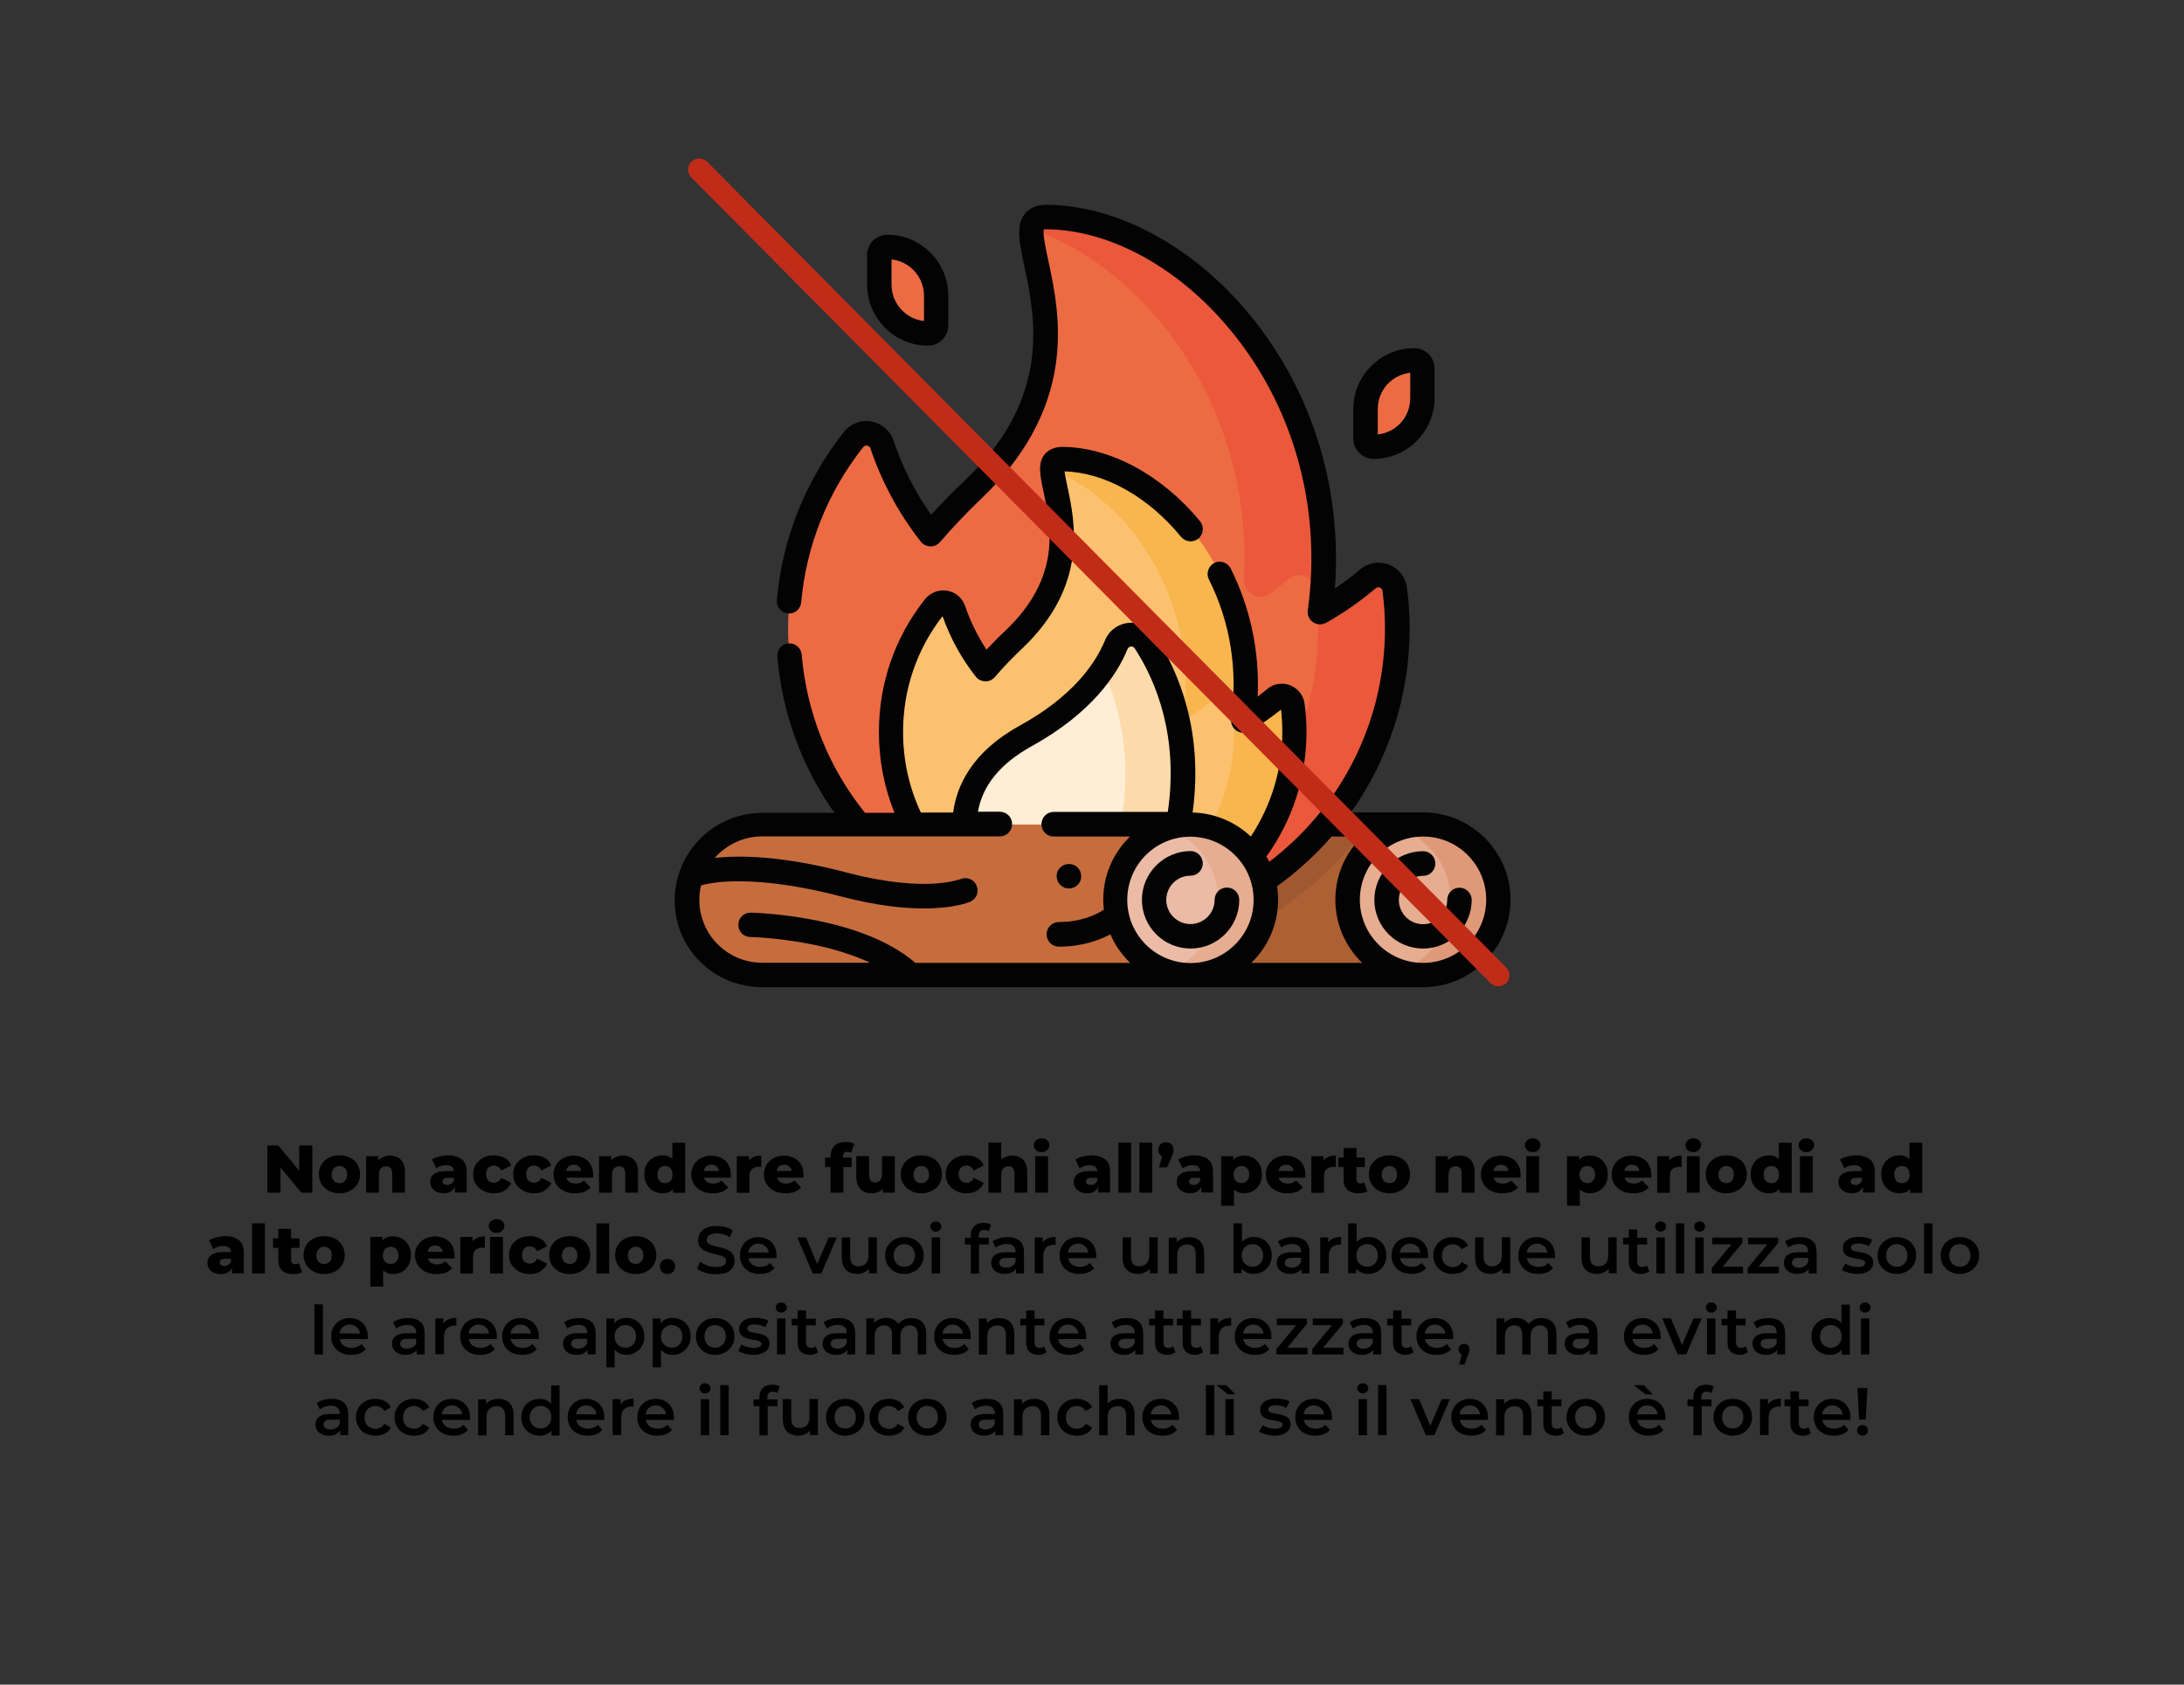
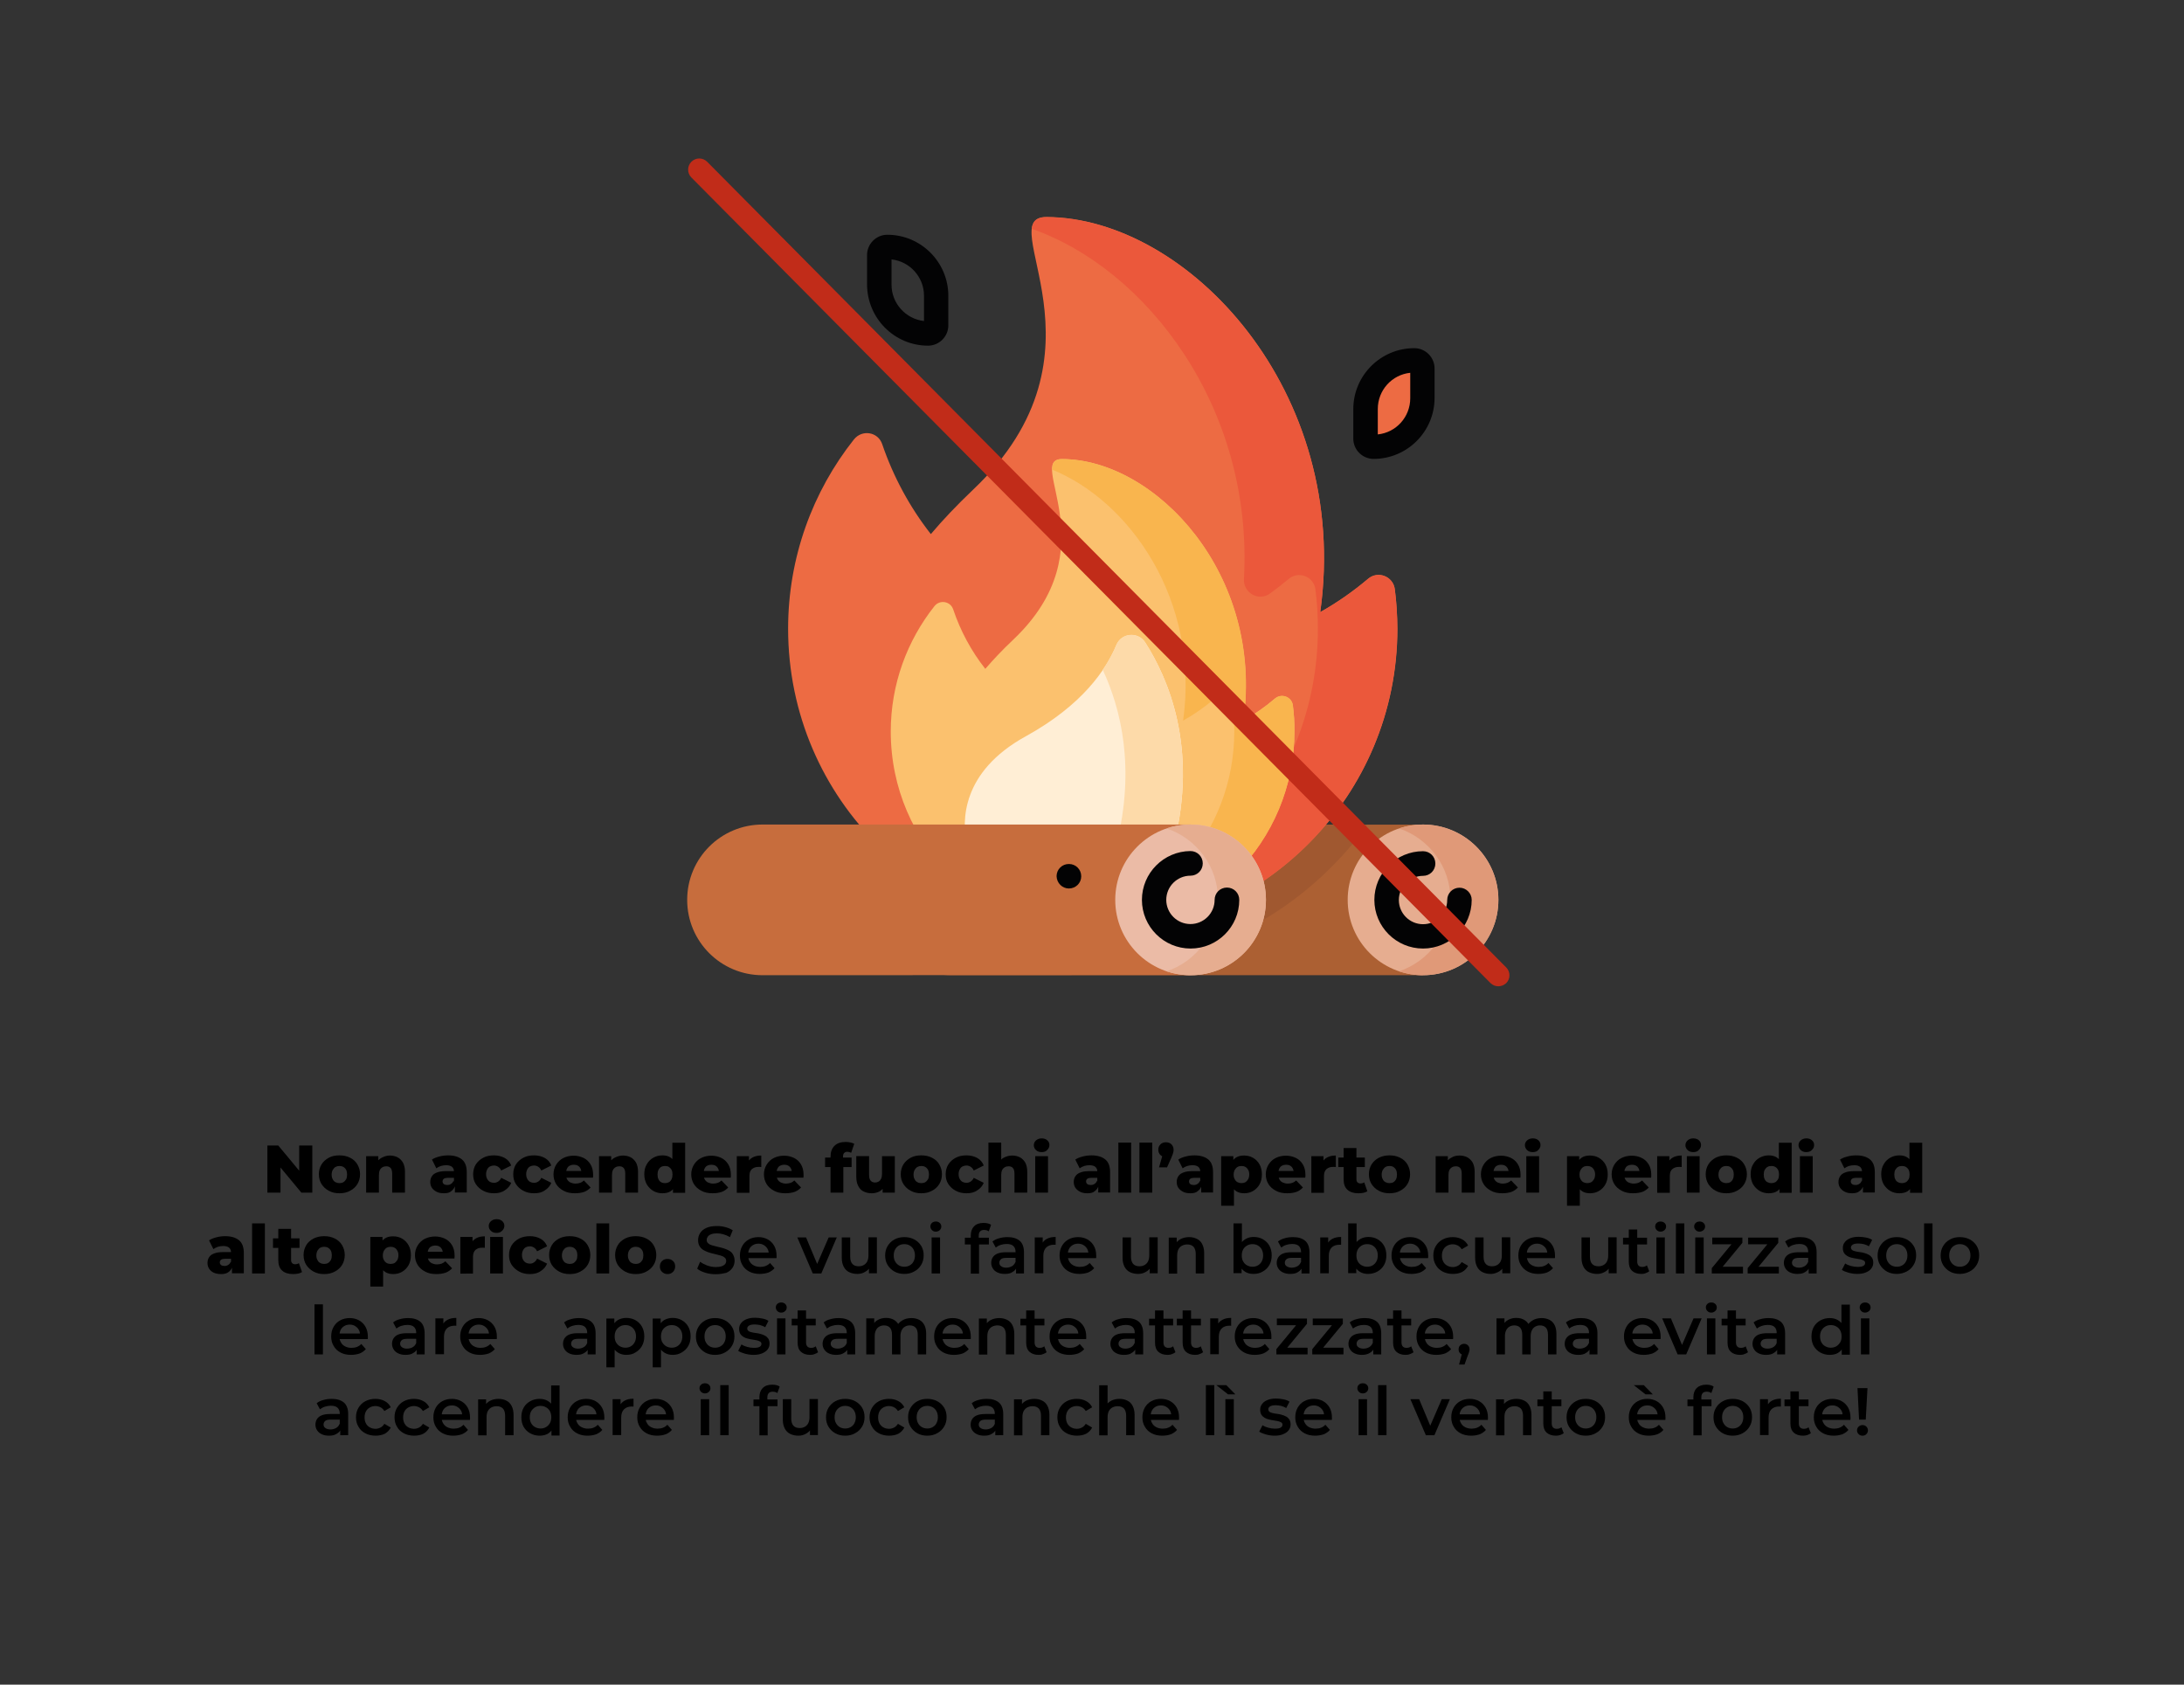
<svg xmlns="http://www.w3.org/2000/svg" version="1.1" id="Livello_1" x="0px" y="0px" viewBox="0 0 1400 1080" style="enable-background:new 0 0 1400 1080;" xml:space="preserve">
  <rect x="0" y="0" width="1400" height="1080" fill="#333333" stroke="none" />
  <style type="text/css">
	.st0{fill:none;}
	.st1{fill:#AC6033;}
	.st2{fill:#A05830;}
	.st3{fill:#E6AD90;}
	.st4{fill:#E09978;}
	.st5{fill:#ED6B43;}
	.st6{fill:#EB583B;}
	.st7{fill:#FBC16E;}
	.st8{fill:#F9B54E;}
	.st9{fill:#FFEED5;}
	.st10{fill:#FDDAA9;}
	.st11{fill:#C76D3D;}
	.st12{fill:#EBBBA6;}
	.st13{fill:#030304;}
	.st14{fill:#C12C19;}
	.st15{enable-background:new    ;}
</style>
  <g id="Livello_2_00000032644341446136971210000014408694159372028854_">
    <rect class="st0" width="1399.4" height="1079.2" />
  </g>
  <g id="Livello_1_00000085221068076410143210000014585386741239971506_">
    <g>
      <g>
        <g>
          <g>
            <path class="st1" d="M912.2,528.7v96.5H609.7c-26.7,0-48.3-21.6-48.3-48.3c0-2.6,0.2-5.1,0.5-7.5c3.6-23.1,23.6-40.8,47.7-40.8       L912.2,528.7z" />
            <path class="st2" d="M876.5,528.7c-6.6,9.2-13.9,18-22.1,26.2c-40.1,40.7-93.5,63.6-150.6,64.5c-1.2,0-2.3,0-3.5,0l0,0       c-51.3,0-99.8-17.6-138.4-49.9c3.6-23.1,23.6-40.8,47.7-40.8H876.5L876.5,528.7z" />
            <circle class="st3" cx="912.2" cy="576.9" r="48.3" />
            <path class="st4" d="M960.5,576.9c0,26.7-21.6,48.3-48.3,48.3c-5.4,0-10.5-0.9-15.4-2.5c19.1-6.4,33-24.5,33-45.8       s-13.8-39.4-33-45.8c4.8-1.6,10-2.5,15.4-2.5C938.9,528.7,960.5,550.3,960.5,576.9L960.5,576.9z" />
          </g>
          <g>
            <path class="st5" d="M894.1,377.7c-1.1-8.3-10.9-12.1-17.2-6.6c-9.5,8-19.7,15.2-30.6,21.3c19.8-141.6-84.8-252.8-175.4-253.3       c-35.7-0.2,46.1,86.4-47.1,174.8c-10.6,10.1-19.6,19.6-27.1,28.5c-13.4-17.1-24-36.6-31.2-57.7c-2.7-7.9-12.9-9.5-18.1-3       c-26.4,33.3-42.2,75.6-42.2,121.4c0.1,109.4,88.9,196.8,198.4,195.1c106.5-1.7,192.2-88.4,192.2-195.2       C895.7,394.5,895.2,386,894.1,377.7L894.1,377.7z" />
            <path class="st6" d="M895.7,403.1c0,106.8-85.7,193.6-192.2,195.3c-9.7,0.2-19.3-0.4-28.6-1.6       c95.8-12.5,169.9-94.4,169.9-193.6c0-8.6-0.5-17.1-1.6-25.4s-10.9-12-17.2-6.6c-3.8,3.2-7.8,6.3-11.9,9.3       c-7.2,5.3-17.2-0.4-16.7-9.3c6.1-110.5-62.9-199-136-224.5c0.5-4.9,3.2-7.5,9.5-7.5c90.6,0.4,195.2,111.7,175.4,253.3       c10.9-6.2,21.2-13.3,30.6-21.3c6.3-5.4,16.2-1.7,17.2,6.6C895.2,386,895.7,394.5,895.7,403.1z" />
            <path class="st7" d="M828.7,452.2c-0.7-5.4-7.2-7.9-11.4-4.4c-6.3,5.4-13,10.1-20.3,14.2c13.1-93.8-56.2-167.5-116.2-167.7       c-23.7-0.1,30.5,57.2-31.2,115.7c-7.1,6.7-12.9,12.9-18,18.8c-8.9-11.3-15.9-24.2-20.6-38.2c-1.8-5.2-8.6-6.3-12-2       c-17.5,22.1-28,50-28,80.4c0,72.5,58.9,130.4,131.4,129.2c70.5-1.1,127.3-58.6,127.3-129.3       C829.8,463.4,829.5,457.7,828.7,452.2L828.7,452.2z" />
            <path class="st8" d="M829.8,469c0,70.7-56.8,128.2-127.3,129.3c-7.3,0.1-14.5-0.4-21.4-1.4c62.3-9.3,110.1-63.1,110.1-127.9       c0-5.7-0.4-11.3-1.1-16.8c-0.7-5.4-7.2-7.9-11.4-4.4c-6.3,5.4-13,10.1-20.3,14.2c10.8-77.2-34.2-140.7-83.9-160.9       c-0.1-4.4,1.5-6.8,6.4-6.8c60,0.3,129.3,73.9,116.2,167.7c7.2-4.1,14-8.8,20.3-14.2c4.2-3.6,10.7-1.1,11.4,4.4       C829.5,457.7,829.8,463.4,829.8,469L829.8,469z" />
            <path class="st9" d="M752.5,541.3c15.6-62.1-3.7-106.5-18.4-129.4c-4.6-7.1-15.3-6.2-18.5,1.7c-6.5,15.7-21.9,38.5-58,58.4       c-41.6,22.9-41,54.5-37.9,69.4L752.5,541.3L752.5,541.3z" />
            <path class="st10" d="M752.5,541.3h-36.8c12.2-48.9,2.9-86.7-8.8-111.9c3.9-5.8,6.7-11.2,8.7-15.9c3.2-7.9,13.9-8.8,18.5-1.7       C748.8,434.8,768.1,479.3,752.5,541.3L752.5,541.3z" />
          </g>
          <g>
            <path class="st11" d="M488.8,625.2c-26.7,0-48.3-21.6-48.3-48.3s21.6-48.3,48.3-48.3h274.4v96.5L488.8,625.2L488.8,625.2z" />
            <circle class="st12" cx="763.2" cy="576.9" r="48.3" />
            <path class="st3" d="M811.5,576.9c0,26.7-21.6,48.3-48.3,48.3c-5.4,0-10.5-0.9-15.4-2.5c19.1-6.4,33-24.5,33-45.8       s-13.8-39.4-33-45.8c4.8-1.6,10-2.5,15.4-2.5C789.9,528.7,811.5,550.3,811.5,576.9L811.5,576.9z" />
          </g>
          <g>
            <path class="st5" d="M880.5,286.4c-2.9,0-5.3-2.3-5.3-5.3v-18.9c0-17.2,14-31.3,31.3-31.3c2.9,0,5.3,2.3,5.3,5.3v18.9       C911.8,272.4,897.9,286.4,880.5,286.4z" />
          </g>
          <g>
-             <path class="st5" d="M594.9,213.8c2.9,0,5.3-2.3,5.3-5.3v-18.9c0-17.2-14-31.3-31.3-31.3c-2.9,0-5.3,2.3-5.3,5.3v18.9       C563.7,199.8,577.7,213.8,594.9,213.8z" />
-           </g>
+             </g>
        </g>
        <g>
-           <path class="st13" d="M912.2,520.8H866c24.1-33.9,37.6-74.9,37.6-117.7c0-8.8-0.5-17.7-1.7-26.4c-0.9-6.7-5.3-12.3-11.5-14.7      c-6.3-2.4-13.4-1.3-18.6,3.1c-5.1,4.4-10.4,8.4-16.1,12.2c5-66-15.8-130.7-58.2-179.8c-35.7-41.3-83.1-66-126.6-66.2      c-0.1,0-0.1,0-0.1,0c-6.1,0-10.7,1.9-13.8,5.7c-5.9,7.3-3.6,18.3-0.4,33.5c3.4,15.7,7.9,37.2,4.6,60.9c-4,28.1-18,53.3-43,76.9      c-7.7,7.3-14.8,14.6-21.3,21.7c-10.4-14.6-18.5-30.7-24.2-47.7c-2.1-6.3-7.6-10.9-14.1-12.1c-6.6-1.2-13.4,1.4-17.6,6.7      c-24.6,31.1-39.6,68.4-43,107.9c-0.4,4.3,2.8,8.1,7.1,8.5c4.3,0.4,8.1-2.8,8.5-7.1c3.2-36.4,17-70.8,39.7-99.5      c0.9-1.1,2-1.1,2.6-1c0.7,0.1,1.5,0.5,2,1.6c7.3,21.7,18.2,41.9,32.4,60c1.4,1.9,3.7,2.9,6.1,3c2.4,0.1,4.6-1,6.2-2.8      c7.7-9,16.6-18.4,26.5-27.9c27.1-25.8,43.2-54.7,47.7-86.1c3.8-26.5-1.2-49.6-4.8-66.4c-1.5-7.2-3.7-17-2.9-20      c0.4-0.1,0.9-0.1,1.6-0.1c39.1,0.2,82.1,22.9,114.8,60.8c43,49.7,62.2,116.5,52.8,183.5c-0.4,2.9,0.9,5.9,3.4,7.6      s5.6,1.8,8.3,0.4c11.3-6.3,22-13.8,31.9-22.2c1.1-0.9,2.1-0.7,2.7-0.4c0.5,0.2,1.4,0.8,1.6,2.1c1.1,8,1.6,16.3,1.6,24.4      c0,58.8-27.6,114-74.2,149.3c-0.5-1.2-1.2-2.3-1.8-3.4c16.9-23.4,25.7-51,25.7-80c0-6-0.4-12-1.2-17.9      c-0.7-5.4-4.3-9.9-9.3-11.9c-5.1-2-10.8-1-14.9,2.6c-2,1.6-3.9,3.2-5.9,4.7c1.3-28.7-4.6-56.7-17.3-82.2      c-2-3.8-6.6-5.4-10.5-3.5c-3.8,2-5.4,6.7-3.5,10.5c13.8,27.4,18.7,58.3,14.3,89.4c-0.4,2.9,0.9,5.9,3.4,7.6s5.7,1.8,8.3,0.4      c7.1-4,13.9-8.8,20.3-13.9c0.5,4.6,0.8,9.5,0.8,14.2c0,24.1-7,47.2-20.2,67.2c-9.8-9.3-22.9-15-37.3-15.4      c7.1-51.9-8.8-90-23.8-113.2c-3.8-5.8-10.3-9-17.1-8.4s-12.7,4.9-15.3,11.3c-6,14.5-20.3,35.7-54.6,54.6      c-30.9,17-40.5,38.8-42.7,55.7h-20.7c-7.6-16.2-11.4-33.5-11.4-51.7c0-27.1,8.7-52.8,25.3-74.2c4.9,14,12.1,27.1,21.3,38.8      c1.4,1.9,3.7,2.9,6.1,3c2.4,0.1,4.6-1,6.2-2.8c5-5.9,10.9-12.1,17.4-18.2c42.7-40.5,33.8-81.4,29.1-103.5      c-0.7-3.5-1.6-7.5-1.9-10.1c25.8,0.7,53.7,16.3,74.7,42c2.8,3.3,7.7,3.8,11.1,1.1c3.3-2.8,3.8-7.7,1.1-11.1      c-24.5-29.7-57.5-47.5-88.3-47.7c-6.1,0-9.5,2.6-11.3,4.7c-4.7,5.8-3,13.6-0.7,24.4c4.6,21.6,11.7,54.4-24.6,88.8      c-4.3,4-8.2,8-12,12.1c-5.8-8.8-10.4-18.2-13.8-28.1c-1.7-5.1-6.1-8.8-11.4-9.7c-5.4-0.9-10.8,1.2-14.2,5.4      c-19.4,24.5-29.6,53.9-29.6,85.3c0,18,3.4,35.4,10,51.7h-18.9c-23.4-29-37.4-64.1-40.6-101.5c-0.4-4.3-4.2-7.5-8.5-7.1      s-7.5,4.2-7.1,8.5c3.1,36.3,15.7,70.6,36.6,100.1h-46.2c-31,0-56.2,25.2-56.2,56.2s25.2,55.6,56.2,55.6h423.4      c31,0,56.2-25.2,56.2-56.2C968.3,546,943.1,520.8,912.2,520.8L912.2,520.8z M803.6,576.9c0,22.3-18.1,40.5-40.5,40.5      c-22.3,0-40.5-18.1-40.5-40.5s18.1-40.5,40.5-40.5C785.5,536.5,803.6,554.6,803.6,576.9z M448.3,576.9c0-3.2,0.4-6.3,1.1-9.3      c12.1-3.5,42.1-5.4,90.1,7.2c22.2,5.8,39.7,7.6,52.7,7.6c19.6,0,29.1-4,29.7-4.3c4-1.7,5.9-6.3,4.1-10.4      c-1.7-4-6.3-5.8-10.3-4.1c-0.1,0-5.7,2.2-17.3,2.9c-10.8,0.6-29.1-0.2-55.1-7c-41.3-10.9-68.9-11.3-85.1-9.5      c7.4-8.4,18.3-13.8,30.4-13.8h152.3c4.4,0,7.9-3.5,7.9-7.9s-3.5-7.9-7.9-7.9h-14c2.9-16.9,14.4-30.9,34.4-42      c38.2-21.1,54.6-45.5,61.5-62.3c0.5-1.3,1.6-1.6,2.2-1.6c0.6-0.1,1.7,0,2.5,1.3c13.7,21.2,28.1,56.4,21.1,104.7h-73.1      c-4.4,0-7.9,3.5-7.9,7.9s3.5,7.9,7.9,7.9h48.9c-10.6,10.2-17.2,24.6-17.2,40.5c0,2.1,0.2,4.4,0.4,6.4      c-4.2,2.8-14.1,7.9-28.8,7.9c-4.4,0-7.9,3.5-7.9,7.9s3.5,7.9,7.9,7.9c14.8,0,26-4.2,33-7.9c2.9,6.9,7.3,13.1,12.7,18.3H586.8      c-35.3-30.5-102.6-32.1-105.6-32.2c-4.4-0.1-7.9,3.4-7.9,7.7c-0.1,4.4,3.4,7.9,7.7,7.9c0.2,0,17.1,0.4,37.8,4.4      c15.1,2.9,28.2,7.1,39,12.1h-69C466.4,617.3,448.3,599.2,448.3,576.9L448.3,576.9z M802.1,617.3c10.6-10.2,17.2-24.6,17.2-40.5      c0-2.9-0.3-5.8-0.6-8.7c12.9-9.3,24.6-20,34.9-31.8h19.6c-10.6,10.2-17.2,24.6-17.2,40.5s6.6,30.2,17.2,40.5H802.1L802.1,617.3z       M912.2,617.3c-22.3,0-40.5-18.1-40.5-40.5c0-22.3,18.1-40.5,40.5-40.5c22.3,0,40.5,18.1,40.5,40.5      C952.6,599.2,934.5,617.3,912.2,617.3z" />
          <path class="st13" d="M935.6,569.1c-4.4,0-7.9,3.5-7.9,7.9c0,8.6-7,15.5-15.5,15.5c-8.6,0-15.5-7-15.5-15.5      c0-8.6,7-15.5,15.5-15.5c4.4,0,7.9-3.5,7.9-7.9s-3.5-7.9-7.9-7.9c-17.2,0-31.2,14-31.2,31.2s14,31.2,31.2,31.2      s31.2-14,31.2-31.2C943.4,572.6,939.8,569.1,935.6,569.1z" />
          <path class="st13" d="M732,576.9c0,17.2,14,31.2,31.2,31.2s31.2-14,31.2-31.2c0-4.4-3.5-7.9-7.9-7.9s-7.9,3.5-7.9,7.9      c0,8.6-7,15.5-15.5,15.5c-8.6,0-15.5-7-15.5-15.5c0-8.6,7-15.5,15.5-15.5c4.4,0,7.9-3.5,7.9-7.9s-3.5-7.9-7.9-7.9      C746,545.7,732,559.7,732,576.9z" />
          <path class="st13" d="M685.2,569.6L685.2,569.6c4.4,0,7.9-3.5,7.9-7.8c0-4.4-3.5-7.9-7.8-7.9h-0.1c0,0,0,0-0.1,0      c-4.3,0-7.8,3.5-7.8,7.8C677.4,566.1,680.9,569.6,685.2,569.6z" />
          <path class="st13" d="M880.5,294.2c21.5,0,39.1-17.5,39.1-39.1v-18.9c0-7.2-5.9-13-13-13c-21.5,0-39.1,17.5-39.1,39.1v18.9      C867.5,288.4,873.4,294.2,880.5,294.2z M883.2,262.2c0-12.1,9.1-22,20.8-23.2v16.3c0,12.1-9.1,22-20.8,23.2V262.2z" />
          <path class="st13" d="M594.9,221.6c7.2,0,13-5.9,13-13v-19c0-21.5-17.5-39.1-39.1-39.1c-7.2,0-13,5.9-13,13v18.9      C555.9,204.1,573.4,221.6,594.9,221.6z M571.5,166.3c11.7,1.3,20.8,11.3,20.8,23.2v16.3c-11.7-1.3-20.8-11.3-20.8-23.2V166.3z" />
        </g>
      </g>
      <path class="st14" d="M960.5,632.3c-1.8,0-3.7-0.7-5.1-2.1L443.2,113.8c-2.8-2.8-2.8-7.3,0-10.1c2.8-2.8,7.3-2.8,10.1,0    l512.2,516.5c2.8,2.8,2.8,7.3,0,10.1C964.1,631.6,962.3,632.3,960.5,632.3z" />
    </g>
    <rect x="126.7" y="732.6" class="st0" width="1150" height="270" />
    <g class="st15">
      <path d="M171.4,764.6v-30.2h7l16.7,20.1h-3.3v-20.1h8.4v30.2h-7l-16.7-20.1h3.3v20.1H171.4z" />
      <path d="M217.6,765c-2.6,0-4.8-0.5-6.8-1.6c-2-1-3.5-2.5-4.7-4.3c-1.1-1.8-1.7-3.9-1.7-6.3s0.6-4.5,1.7-6.3s2.7-3.2,4.7-4.3    s4.3-1.5,6.8-1.5c2.6,0,4.8,0.5,6.8,1.5c2,1,3.6,2.4,4.7,4.3s1.7,3.9,1.7,6.3s-0.6,4.5-1.7,6.3c-1.1,1.8-2.7,3.3-4.7,4.3    C222.4,764.5,220.2,765,217.6,765z M217.6,758.5c1,0,1.8-0.2,2.5-0.6c0.7-0.4,1.3-1.1,1.8-1.9c0.4-0.8,0.6-1.9,0.6-3    s-0.2-2.2-0.6-3c-0.4-0.8-1-1.4-1.8-1.9c-0.7-0.4-1.6-0.6-2.5-0.6c-0.9,0-1.7,0.2-2.5,0.6c-0.7,0.4-1.3,1.1-1.8,1.9    c-0.4,0.8-0.7,1.8-0.7,3s0.2,2.2,0.7,3c0.4,0.9,1,1.5,1.8,1.9C215.9,758.3,216.7,758.5,217.6,758.5z" />
      <path d="M249.9,740.8c1.8,0,3.5,0.4,4.9,1.1s2.6,1.9,3.5,3.4c0.8,1.5,1.3,3.5,1.3,5.9v13.4h-8.2v-12.1c0-1.7-0.3-2.9-1-3.7    c-0.7-0.8-1.6-1.1-2.8-1.1c-0.9,0-1.7,0.2-2.4,0.6c-0.7,0.4-1.3,1-1.7,1.8c-0.4,0.8-0.6,1.9-0.6,3.2v11.3h-8.2v-23.4h7.8v6.7    l-1.5-1.9c0.9-1.7,2.1-3,3.7-3.8S247.9,740.8,249.9,740.8z" />
      <path d="M284.6,765c-1.9,0-3.5-0.3-4.8-1s-2.3-1.5-3-2.6s-1-2.3-1-3.7c0-1.4,0.4-2.7,1.1-3.7c0.7-1.1,1.9-1.9,3.4-2.4    c1.5-0.6,3.5-0.8,5.9-0.8h5.5v4.3h-4.4c-1.3,0-2.3,0.2-2.8,0.6c-0.5,0.4-0.8,1-0.8,1.7s0.3,1.3,0.8,1.7c0.5,0.4,1.3,0.6,2.2,0.6    c0.9,0,1.7-0.2,2.4-0.7c0.7-0.4,1.3-1.1,1.6-2.1l1.1,3c-0.4,1.6-1.3,2.8-2.5,3.7C288.3,764.6,286.7,765,284.6,765z M291.6,764.6    v-4.4l-0.6-1.1v-8c0-1.3-0.4-2.3-1.2-3s-2.1-1.1-3.8-1.1c-1.1,0-2.3,0.2-3.4,0.5c-1.2,0.4-2.1,0.9-2.9,1.5l-2.8-5.6    c1.3-0.9,2.9-1.5,4.8-2c1.9-0.5,3.7-0.7,5.6-0.7c3.8,0,6.7,0.9,8.8,2.6c2.1,1.7,3.1,4.5,3.1,8.2v13H291.6z" />
      <path d="M316.7,765c-2.6,0-4.9-0.5-6.9-1.6c-2-1-3.6-2.5-4.8-4.3c-1.2-1.8-1.7-3.9-1.7-6.3s0.6-4.5,1.7-6.3    c1.2-1.8,2.7-3.2,4.8-4.3s4.3-1.5,6.9-1.5c2.6,0,4.9,0.6,6.9,1.7c1.9,1.1,3.3,2.7,4.1,4.8l-6.4,3.2c-0.5-1.1-1.2-1.9-2-2.4    c-0.8-0.5-1.7-0.8-2.6-0.8c-1,0-1.8,0.2-2.6,0.6c-0.8,0.4-1.4,1.1-1.8,1.9c-0.4,0.8-0.7,1.8-0.7,3c0,1.2,0.2,2.2,0.7,3.1    c0.4,0.8,1.1,1.5,1.8,1.9c0.8,0.4,1.6,0.6,2.6,0.6c1,0,1.8-0.3,2.6-0.8c0.8-0.5,1.5-1.3,2-2.4l6.4,3.2c-0.8,2-2.2,3.6-4.1,4.8    C321.6,764.5,319.3,765,316.7,765z" />
      <path d="M342.4,765c-2.6,0-4.9-0.5-6.9-1.6c-2-1-3.6-2.5-4.8-4.3c-1.2-1.8-1.7-3.9-1.7-6.3s0.6-4.5,1.7-6.3    c1.2-1.8,2.7-3.2,4.8-4.3s4.3-1.5,6.9-1.5c2.6,0,4.9,0.6,6.9,1.7c1.9,1.1,3.3,2.7,4.1,4.8l-6.4,3.2c-0.5-1.1-1.2-1.9-2-2.4    c-0.8-0.5-1.7-0.8-2.6-0.8c-1,0-1.8,0.2-2.6,0.6c-0.8,0.4-1.4,1.1-1.8,1.9c-0.4,0.8-0.7,1.8-0.7,3c0,1.2,0.2,2.2,0.7,3.1    c0.4,0.8,1.1,1.5,1.8,1.9c0.8,0.4,1.6,0.6,2.6,0.6c1,0,1.8-0.3,2.6-0.8c0.8-0.5,1.5-1.3,2-2.4l6.4,3.2c-0.8,2-2.2,3.6-4.1,4.8    C347.4,764.5,345.1,765,342.4,765z" />
      <path d="M368.5,765c-2.8,0-5.2-0.5-7.2-1.6c-2.1-1.1-3.7-2.5-4.8-4.3s-1.7-3.9-1.7-6.2c0-2.3,0.6-4.4,1.7-6.2    c1.1-1.8,2.6-3.3,4.6-4.3s4.2-1.5,6.6-1.5c2.3,0,4.4,0.5,6.3,1.4c1.9,0.9,3.4,2.3,4.5,4.1c1.1,1.8,1.7,4,1.7,6.6c0,0.3,0,0.6,0,1    c0,0.4-0.1,0.7-0.1,1h-18.5v-4.3h14.2l-3.1,1.2c0-1.1-0.2-2-0.6-2.8c-0.4-0.8-1-1.4-1.7-1.8s-1.6-0.6-2.6-0.6s-1.8,0.2-2.6,0.6    s-1.3,1-1.7,1.8c-0.4,0.8-0.6,1.7-0.6,2.8v1.3c0,1.2,0.2,2.1,0.7,3c0.5,0.8,1.2,1.5,2.1,1.9c0.9,0.4,2,0.7,3.2,0.7    c1.2,0,2.1-0.2,3-0.5s1.6-0.8,2.4-1.5l4.3,4.5c-1.1,1.2-2.5,2.2-4.1,2.8C372.7,764.7,370.8,765,368.5,765z" />
      <path d="M399.3,740.8c1.8,0,3.5,0.4,4.9,1.1s2.6,1.9,3.5,3.4c0.8,1.5,1.3,3.5,1.3,5.9v13.4h-8.2v-12.1c0-1.7-0.3-2.9-1-3.7    c-0.7-0.8-1.6-1.1-2.8-1.1c-0.9,0-1.7,0.2-2.4,0.6c-0.7,0.4-1.3,1-1.7,1.8c-0.4,0.8-0.6,1.9-0.6,3.2v11.3H384v-23.4h7.8v6.7    l-1.5-1.9c0.9-1.7,2.1-3,3.7-3.8S397.3,740.8,399.3,740.8z" />
      <path d="M424.6,765c-2.1,0-4.1-0.5-5.8-1.5c-1.7-1-3.1-2.4-4.2-4.2c-1-1.8-1.6-4-1.6-6.5c0-2.5,0.5-4.6,1.6-6.4    c1-1.8,2.4-3.2,4.2-4.2c1.7-1,3.7-1.5,5.8-1.5c2,0,3.7,0.4,5.1,1.3c1.4,0.9,2.5,2.2,3.2,4c0.7,1.8,1.1,4,1.1,6.8    c0,2.8-0.3,5.1-1,6.9c-0.7,1.8-1.7,3.1-3.1,4S426.7,765,424.6,765z M426.3,758.5c0.9,0,1.7-0.2,2.5-0.6c0.7-0.4,1.3-1.1,1.7-1.9    c0.4-0.8,0.6-1.9,0.6-3s-0.2-2.2-0.6-3c-0.4-0.8-1-1.4-1.7-1.9c-0.7-0.4-1.6-0.6-2.5-0.6c-1,0-1.8,0.2-2.5,0.6    c-0.7,0.4-1.3,1.1-1.7,1.9c-0.4,0.8-0.6,1.8-0.6,3s0.2,2.2,0.6,3c0.4,0.9,1,1.5,1.7,1.9C424.5,758.3,425.4,758.5,426.3,758.5z     M431.4,764.6v-4l0-7.7l-0.4-7.7v-12.6h8.2v32.1H431.4z" />
      <path d="M456.8,765c-2.8,0-5.2-0.5-7.2-1.6c-2.1-1.1-3.7-2.5-4.8-4.3s-1.7-3.9-1.7-6.2c0-2.3,0.6-4.4,1.7-6.2    c1.1-1.8,2.6-3.3,4.6-4.3s4.2-1.5,6.6-1.5c2.3,0,4.4,0.5,6.3,1.4c1.9,0.9,3.4,2.3,4.5,4.1c1.1,1.8,1.7,4,1.7,6.6c0,0.3,0,0.6,0,1    c0,0.4-0.1,0.7-0.1,1h-18.5v-4.3H464l-3.1,1.2c0-1.1-0.2-2-0.6-2.8c-0.4-0.8-1-1.4-1.7-1.8s-1.6-0.6-2.6-0.6s-1.8,0.2-2.6,0.6    s-1.3,1-1.7,1.8c-0.4,0.8-0.6,1.7-0.6,2.8v1.3c0,1.2,0.2,2.1,0.7,3c0.5,0.8,1.2,1.5,2.1,1.9c0.9,0.4,2,0.7,3.2,0.7    c1.2,0,2.1-0.2,3-0.5s1.6-0.8,2.4-1.5l4.3,4.5c-1.1,1.2-2.5,2.2-4.1,2.8C461,764.7,459,765,456.8,765z" />
      <path d="M472.3,764.6v-23.4h7.8v6.8l-1.2-1.9c0.7-1.8,1.8-3.1,3.4-4s3.4-1.3,5.7-1.3v7.4c-0.4-0.1-0.7-0.1-1-0.1    c-0.3,0-0.6,0-0.9,0c-1.7,0-3,0.5-4.1,1.4s-1.6,2.4-1.6,4.4v10.8H472.3z" />
      <path d="M503.4,765c-2.8,0-5.2-0.5-7.2-1.6c-2.1-1.1-3.7-2.5-4.8-4.3s-1.7-3.9-1.7-6.2c0-2.3,0.6-4.4,1.7-6.2    c1.1-1.8,2.6-3.3,4.6-4.3s4.2-1.5,6.6-1.5c2.3,0,4.4,0.5,6.3,1.4c1.9,0.9,3.4,2.3,4.5,4.1c1.1,1.8,1.7,4,1.7,6.6c0,0.3,0,0.6,0,1    c0,0.4-0.1,0.7-0.1,1h-18.5v-4.3h14.2l-3.1,1.2c0-1.1-0.2-2-0.6-2.8c-0.4-0.8-1-1.4-1.7-1.8s-1.6-0.6-2.6-0.6s-1.8,0.2-2.6,0.6    s-1.3,1-1.7,1.8c-0.4,0.8-0.6,1.7-0.6,2.8v1.3c0,1.2,0.2,2.1,0.7,3c0.5,0.8,1.2,1.5,2.1,1.9c0.9,0.4,2,0.7,3.2,0.7    c1.2,0,2.1-0.2,3-0.5s1.6-0.8,2.4-1.5l4.3,4.5c-1.1,1.2-2.5,2.2-4.1,2.8C507.6,764.7,505.6,765,503.4,765z" />
      <path d="M528.9,748.2v-6.1h17v6.1H528.9z M532.4,764.6v-23.2c0-2.8,0.8-5.1,2.5-6.8s4.1-2.5,7.2-2.5c1,0,2,0.1,3,0.3    c1,0.2,1.8,0.5,2.5,0.9l-2,5.8c-0.3-0.2-0.7-0.4-1.2-0.5s-0.9-0.2-1.3-0.2c-0.9,0-1.5,0.3-2,0.8s-0.7,1.3-0.7,2.3v1.7l0.2,3.4v18    H532.4z" />
      <path d="M558.8,765c-1.9,0-3.6-0.4-5.1-1.1c-1.5-0.7-2.7-1.9-3.5-3.5c-0.9-1.6-1.3-3.6-1.3-6.1v-13.1h8.2V753c0,1.8,0.3,3.1,1,3.9    c0.7,0.8,1.6,1.2,2.9,1.2c0.8,0,1.5-0.2,2.2-0.6c0.7-0.4,1.2-1,1.6-1.8c0.4-0.8,0.6-1.9,0.6-3.2v-11.3h8.2v23.4h-7.8V758l1.5,1.9    c-0.8,1.7-2,3-3.5,3.9C562.2,764.6,560.6,765,558.8,765z" />
      <path d="M590.6,765c-2.6,0-4.8-0.5-6.8-1.6c-2-1-3.5-2.5-4.7-4.3c-1.1-1.8-1.7-3.9-1.7-6.3s0.6-4.5,1.7-6.3s2.7-3.2,4.7-4.3    s4.3-1.5,6.8-1.5c2.6,0,4.8,0.5,6.8,1.5c2,1,3.6,2.4,4.7,4.3s1.7,3.9,1.7,6.3s-0.6,4.5-1.7,6.3c-1.1,1.8-2.7,3.3-4.7,4.3    C595.4,764.5,593.2,765,590.6,765z M590.6,758.5c1,0,1.8-0.2,2.5-0.6c0.7-0.4,1.3-1.1,1.8-1.9c0.4-0.8,0.6-1.9,0.6-3    s-0.2-2.2-0.6-3c-0.4-0.8-1-1.4-1.8-1.9c-0.7-0.4-1.6-0.6-2.5-0.6c-0.9,0-1.7,0.2-2.5,0.6c-0.7,0.4-1.3,1.1-1.8,1.9    c-0.4,0.8-0.7,1.8-0.7,3s0.2,2.2,0.7,3c0.4,0.9,1,1.5,1.8,1.9C588.8,758.3,589.7,758.5,590.6,758.5z" />
      <path d="M619.6,765c-2.6,0-4.9-0.5-6.9-1.6c-2-1-3.6-2.5-4.8-4.3c-1.2-1.8-1.7-3.9-1.7-6.3s0.6-4.5,1.7-6.3    c1.2-1.8,2.7-3.2,4.8-4.3s4.3-1.5,6.9-1.5c2.6,0,4.9,0.6,6.9,1.7c1.9,1.1,3.3,2.7,4.1,4.8l-6.4,3.2c-0.5-1.1-1.2-1.9-2-2.4    c-0.8-0.5-1.7-0.8-2.6-0.8c-1,0-1.8,0.2-2.6,0.6c-0.8,0.4-1.4,1.1-1.8,1.9c-0.4,0.8-0.7,1.8-0.7,3c0,1.2,0.2,2.2,0.7,3.1    c0.4,0.8,1.1,1.5,1.8,1.9c0.8,0.4,1.6,0.6,2.6,0.6c1,0,1.8-0.3,2.6-0.8c0.8-0.5,1.5-1.3,2-2.4l6.4,3.2c-0.8,2-2.2,3.6-4.1,4.8    C624.5,764.5,622.2,765,619.6,765z" />
      <path d="M648.8,740.8c1.8,0,3.5,0.4,4.9,1.1s2.6,1.9,3.5,3.4c0.8,1.5,1.3,3.5,1.3,5.9v13.4h-8.2v-12.1c0-1.7-0.3-2.9-1-3.7    c-0.7-0.8-1.6-1.1-2.8-1.1c-0.9,0-1.7,0.2-2.4,0.6c-0.7,0.4-1.3,1-1.7,1.8c-0.4,0.8-0.6,1.9-0.6,3.2v11.3h-8.2v-32.1h8.2v15.3    l-1.9-1.9c0.9-1.7,2.1-3,3.7-3.8S646.9,740.8,648.8,740.8z" />
      <path d="M667.7,738.6c-1.5,0-2.7-0.4-3.6-1.3c-0.9-0.8-1.4-1.9-1.4-3.1s0.5-2.3,1.4-3.1c0.9-0.8,2.1-1.3,3.6-1.3    c1.5,0,2.7,0.4,3.6,1.2c0.9,0.8,1.4,1.8,1.4,3c0,1.3-0.5,2.4-1.4,3.2C670.5,738.2,669.3,738.6,667.7,738.6z M663.6,764.6v-23.4    h8.2v23.4H663.6z" />
      <path d="M697.1,765c-1.9,0-3.5-0.3-4.8-1s-2.3-1.5-3-2.6s-1-2.3-1-3.7c0-1.4,0.4-2.7,1.1-3.7c0.7-1.1,1.9-1.9,3.4-2.4    c1.5-0.6,3.5-0.8,5.9-0.8h5.5v4.3h-4.4c-1.3,0-2.3,0.2-2.8,0.6c-0.5,0.4-0.8,1-0.8,1.7s0.3,1.3,0.8,1.7c0.5,0.4,1.3,0.6,2.2,0.6    c0.9,0,1.7-0.2,2.4-0.7c0.7-0.4,1.3-1.1,1.6-2.1l1.1,3c-0.4,1.6-1.3,2.8-2.5,3.7C700.8,764.6,699.2,765,697.1,765z M704,764.6    v-4.4l-0.6-1.1v-8c0-1.3-0.4-2.3-1.2-3s-2.1-1.1-3.8-1.1c-1.1,0-2.3,0.2-3.4,0.5c-1.2,0.4-2.1,0.9-2.9,1.5l-2.8-5.6    c1.3-0.9,2.9-1.5,4.8-2c1.9-0.5,3.7-0.7,5.6-0.7c3.8,0,6.7,0.9,8.8,2.6c2.1,1.7,3.1,4.5,3.1,8.2v13H704z" />
      <path d="M716.9,764.6v-32.1h8.2v32.1H716.9z" />
      <path d="M730.4,764.6v-32.1h8.2v32.1H730.4z" />
      <path d="M743,748.3l3.2-11.2l1.2,4.7c-1.4,0-2.6-0.4-3.5-1.3c-0.9-0.8-1.4-2-1.4-3.4c0-1.5,0.5-2.6,1.4-3.5    c0.9-0.9,2.1-1.3,3.5-1.3s2.6,0.4,3.5,1.3c0.9,0.9,1.4,2.1,1.4,3.5c0,0.4,0,0.8-0.1,1.2c-0.1,0.4-0.2,0.9-0.4,1.5    c-0.2,0.6-0.5,1.3-0.9,2.3l-2.8,6.3H743z" />
      <path d="M763.1,765c-1.9,0-3.5-0.3-4.8-1s-2.3-1.5-3-2.6s-1-2.3-1-3.7c0-1.4,0.4-2.7,1.1-3.7c0.7-1.1,1.9-1.9,3.4-2.4    c1.5-0.6,3.5-0.8,5.9-0.8h5.5v4.3h-4.4c-1.3,0-2.3,0.2-2.8,0.6c-0.5,0.4-0.8,1-0.8,1.7s0.3,1.3,0.8,1.7c0.5,0.4,1.3,0.6,2.2,0.6    c0.9,0,1.7-0.2,2.4-0.7c0.7-0.4,1.3-1.1,1.6-2.1l1.1,3c-0.4,1.6-1.3,2.8-2.5,3.7C766.8,764.6,765.1,765,763.1,765z M770,764.6    v-4.4l-0.6-1.1v-8c0-1.3-0.4-2.3-1.2-3s-2.1-1.1-3.8-1.1c-1.1,0-2.3,0.2-3.4,0.5c-1.2,0.4-2.1,0.9-2.9,1.5l-2.8-5.6    c1.3-0.9,2.9-1.5,4.8-2c1.9-0.5,3.7-0.7,5.6-0.7c3.8,0,6.7,0.9,8.8,2.6c2.1,1.7,3.1,4.5,3.1,8.2v13H770z" />
      <path d="M782.8,773v-31.8h7.8v4l0,7.7l0.4,7.8V773H782.8z M797.6,765c-2,0-3.7-0.4-5.1-1.3c-1.4-0.9-2.5-2.2-3.2-4s-1.1-4-1.1-6.8    c0-2.8,0.3-5.1,1-6.8c0.7-1.8,1.7-3.1,3.1-4c1.4-0.9,3.1-1.3,5.2-1.3c2.1,0,4.1,0.5,5.8,1.5c1.7,1,3.1,2.4,4.1,4.2    s1.5,3.9,1.5,6.4c0,2.5-0.5,4.6-1.5,6.4s-2.4,3.2-4.1,4.2C801.6,764.5,799.7,765,797.6,765z M795.8,758.5c0.9,0,1.8-0.2,2.5-0.6    c0.7-0.4,1.3-1.1,1.8-1.9c0.4-0.8,0.7-1.8,0.7-3s-0.2-2.2-0.7-3c-0.4-0.8-1-1.5-1.8-1.9c-0.7-0.4-1.6-0.6-2.5-0.6    c-0.9,0-1.8,0.2-2.5,0.6c-0.7,0.4-1.3,1.1-1.8,1.9c-0.4,0.8-0.7,1.8-0.7,3s0.2,2.2,0.7,3c0.4,0.8,1,1.5,1.8,1.9    C794.1,758.3,794.9,758.5,795.8,758.5z" />
      <path d="M825.1,765c-2.8,0-5.2-0.5-7.2-1.6c-2.1-1.1-3.7-2.5-4.8-4.3s-1.7-3.9-1.7-6.2c0-2.3,0.6-4.4,1.7-6.2    c1.1-1.8,2.6-3.3,4.6-4.3c2-1,4.2-1.5,6.6-1.5c2.3,0,4.4,0.5,6.3,1.4c1.9,0.9,3.4,2.3,4.5,4.1s1.7,4,1.7,6.6c0,0.3,0,0.6,0,1    c0,0.4-0.1,0.7-0.1,1h-18.5v-4.3h14.2l-3.1,1.2c0-1.1-0.2-2-0.6-2.8c-0.4-0.8-1-1.4-1.7-1.8s-1.6-0.6-2.6-0.6    c-1,0-1.8,0.2-2.6,0.6s-1.3,1-1.7,1.8c-0.4,0.8-0.6,1.7-0.6,2.8v1.3c0,1.2,0.2,2.1,0.7,3s1.2,1.5,2.1,1.9c0.9,0.4,2,0.7,3.2,0.7    c1.2,0,2.1-0.2,3-0.5c0.8-0.3,1.6-0.8,2.4-1.5l4.3,4.5c-1.1,1.2-2.5,2.2-4.1,2.8C829.3,764.7,827.4,765,825.1,765z" />
      <path d="M840.6,764.6v-23.4h7.8v6.8l-1.2-1.9c0.7-1.8,1.8-3.1,3.4-4c1.6-0.9,3.4-1.3,5.7-1.3v7.4c-0.4-0.1-0.7-0.1-1-0.1    c-0.3,0-0.6,0-0.9,0c-1.7,0-3,0.5-4.1,1.4c-1,0.9-1.6,2.4-1.6,4.4v10.8H840.6z" />
      <path d="M857.9,748.2v-6.1h17v6.1H857.9z M870.8,765c-3,0-5.3-0.7-7-2.2c-1.7-1.5-2.5-3.7-2.5-6.7V736h8.2v20c0,0.8,0.2,1.5,0.7,2    c0.5,0.5,1.1,0.7,1.8,0.7c1,0,1.8-0.2,2.5-0.7l2,5.7c-0.7,0.5-1.5,0.8-2.5,1C873,764.9,871.9,765,870.8,765z" />
      <path d="M890.7,765c-2.6,0-4.8-0.5-6.8-1.6c-2-1-3.5-2.5-4.7-4.3c-1.1-1.8-1.7-3.9-1.7-6.3s0.6-4.5,1.7-6.3    c1.1-1.8,2.7-3.2,4.7-4.3c2-1,4.3-1.5,6.8-1.5c2.6,0,4.8,0.5,6.8,1.5s3.6,2.4,4.7,4.3s1.7,3.9,1.7,6.3s-0.6,4.5-1.7,6.3    c-1.1,1.8-2.7,3.3-4.7,4.3C895.6,764.5,893.3,765,890.7,765z M890.7,758.5c1,0,1.8-0.2,2.5-0.6c0.7-0.4,1.3-1.1,1.7-1.9    c0.4-0.8,0.6-1.9,0.6-3s-0.2-2.2-0.6-3c-0.4-0.8-1-1.4-1.7-1.9c-0.7-0.4-1.6-0.6-2.5-0.6c-0.9,0-1.8,0.2-2.5,0.6    c-0.7,0.4-1.3,1.1-1.8,1.9c-0.4,0.8-0.7,1.8-0.7,3s0.2,2.2,0.7,3c0.4,0.9,1,1.5,1.8,1.9C889,758.3,889.8,758.5,890.7,758.5z" />
      <path d="M935.6,740.8c1.8,0,3.5,0.4,4.9,1.1s2.6,1.9,3.5,3.4c0.8,1.5,1.3,3.5,1.3,5.9v13.4H937v-12.1c0-1.7-0.3-2.9-1-3.7    c-0.7-0.8-1.6-1.1-2.8-1.1c-0.9,0-1.7,0.2-2.4,0.6c-0.7,0.4-1.3,1-1.7,1.8c-0.4,0.8-0.6,1.9-0.6,3.2v11.3h-8.2v-23.4h7.8v6.7    l-1.5-1.9c0.9-1.7,2.1-3,3.7-3.8C931.9,741.2,933.6,740.8,935.6,740.8z" />
      <path d="M963,765c-2.8,0-5.2-0.5-7.2-1.6c-2.1-1.1-3.7-2.5-4.8-4.3c-1.1-1.8-1.7-3.9-1.7-6.2c0-2.3,0.6-4.4,1.7-6.2    c1.1-1.8,2.6-3.3,4.6-4.3c2-1,4.2-1.5,6.6-1.5c2.3,0,4.4,0.5,6.3,1.4c1.9,0.9,3.4,2.3,4.5,4.1c1.1,1.8,1.7,4,1.7,6.6    c0,0.3,0,0.6,0,1s-0.1,0.7-0.1,1H956v-4.3h14.2l-3.1,1.2c0-1.1-0.2-2-0.6-2.8c-0.4-0.8-1-1.4-1.7-1.8s-1.6-0.6-2.6-0.6    c-1,0-1.8,0.2-2.6,0.6s-1.3,1-1.7,1.8c-0.4,0.8-0.6,1.7-0.6,2.8v1.3c0,1.2,0.2,2.1,0.7,3c0.5,0.8,1.2,1.5,2.1,1.9    c0.9,0.4,2,0.7,3.2,0.7c1.2,0,2.1-0.2,3-0.5c0.8-0.3,1.6-0.8,2.4-1.5l4.3,4.5c-1.1,1.2-2.5,2.2-4.1,2.8    C967.2,764.7,965.2,765,963,765z" />
      <path d="M982.5,738.6c-1.5,0-2.7-0.4-3.6-1.3s-1.4-1.9-1.4-3.1s0.5-2.3,1.4-3.1c0.9-0.8,2.1-1.3,3.6-1.3c1.5,0,2.7,0.4,3.6,1.2    c0.9,0.8,1.4,1.8,1.4,3c0,1.3-0.5,2.4-1.4,3.2C985.3,738.2,984.1,738.6,982.5,738.6z M978.4,764.6v-23.4h8.2v23.4H978.4z" />
      <path d="M1004.5,773v-31.8h7.8v4l0,7.7l0.4,7.8V773H1004.5z M1019.3,765c-2,0-3.7-0.4-5.1-1.3c-1.4-0.9-2.5-2.2-3.2-4    s-1.1-4-1.1-6.8c0-2.8,0.3-5.1,1-6.8c0.7-1.8,1.7-3.1,3.1-4c1.4-0.9,3.1-1.3,5.2-1.3c2.1,0,4.1,0.5,5.8,1.5c1.7,1,3.1,2.4,4.1,4.2    c1,1.8,1.5,3.9,1.5,6.4c0,2.5-0.5,4.6-1.5,6.4c-1,1.8-2.4,3.2-4.1,4.2C1023.3,764.5,1021.4,765,1019.3,765z M1017.5,758.5    c0.9,0,1.7-0.2,2.5-0.6c0.7-0.4,1.3-1.1,1.8-1.9c0.4-0.8,0.7-1.8,0.7-3s-0.2-2.2-0.7-3c-0.4-0.8-1-1.5-1.8-1.9    c-0.7-0.4-1.6-0.6-2.5-0.6c-0.9,0-1.8,0.2-2.5,0.6c-0.7,0.4-1.3,1.1-1.8,1.9c-0.4,0.8-0.7,1.8-0.7,3s0.2,2.2,0.7,3    c0.4,0.8,1,1.5,1.8,1.9C1015.8,758.3,1016.6,758.5,1017.5,758.5z" />
      <path d="M1046.8,765c-2.8,0-5.2-0.5-7.2-1.6c-2.1-1.1-3.7-2.5-4.8-4.3c-1.1-1.8-1.7-3.9-1.7-6.2c0-2.3,0.6-4.4,1.7-6.2    c1.1-1.8,2.6-3.3,4.6-4.3c2-1,4.2-1.5,6.6-1.5c2.3,0,4.4,0.5,6.3,1.4c1.9,0.9,3.4,2.3,4.5,4.1c1.1,1.8,1.7,4,1.7,6.6    c0,0.3,0,0.6,0,1s-0.1,0.7-0.1,1h-18.5v-4.3h14.2l-3.1,1.2c0-1.1-0.2-2-0.6-2.8c-0.4-0.8-1-1.4-1.7-1.8s-1.6-0.6-2.6-0.6    c-1,0-1.8,0.2-2.6,0.6s-1.3,1-1.7,1.8c-0.4,0.8-0.6,1.7-0.6,2.8v1.3c0,1.2,0.2,2.1,0.7,3c0.5,0.8,1.2,1.5,2.1,1.9    c0.9,0.4,2,0.7,3.2,0.7c1.2,0,2.1-0.2,3-0.5c0.8-0.3,1.6-0.8,2.4-1.5l4.3,4.5c-1.1,1.2-2.5,2.2-4.1,2.8    C1051,764.7,1049.1,765,1046.8,765z" />
      <path d="M1062.3,764.6v-23.4h7.8v6.8l-1.2-1.9c0.7-1.8,1.8-3.1,3.4-4c1.6-0.9,3.4-1.3,5.7-1.3v7.4c-0.4-0.1-0.7-0.1-1-0.1    c-0.3,0-0.6,0-0.9,0c-1.7,0-3,0.5-4.1,1.4s-1.6,2.4-1.6,4.4v10.8H1062.3z" />
      <path d="M1085.4,738.6c-1.5,0-2.7-0.4-3.6-1.3s-1.4-1.9-1.4-3.1s0.5-2.3,1.4-3.1c0.9-0.8,2.1-1.3,3.6-1.3c1.5,0,2.7,0.4,3.6,1.2    c0.9,0.8,1.4,1.8,1.4,3c0,1.3-0.5,2.4-1.4,3.2C1088.2,738.2,1087,738.6,1085.4,738.6z M1081.3,764.6v-23.4h8.2v23.4H1081.3z" />
      <path d="M1106.6,765c-2.6,0-4.8-0.5-6.8-1.6c-2-1-3.5-2.5-4.7-4.3c-1.1-1.8-1.7-3.9-1.7-6.3s0.6-4.5,1.7-6.3    c1.1-1.8,2.7-3.2,4.7-4.3c2-1,4.3-1.5,6.8-1.5c2.6,0,4.8,0.5,6.8,1.5s3.6,2.4,4.7,4.3s1.7,3.9,1.7,6.3s-0.6,4.5-1.7,6.3    c-1.1,1.8-2.7,3.3-4.7,4.3C1111.4,764.5,1109.2,765,1106.6,765z M1106.6,758.5c1,0,1.8-0.2,2.5-0.6c0.7-0.4,1.3-1.1,1.7-1.9    c0.4-0.8,0.6-1.9,0.6-3s-0.2-2.2-0.6-3c-0.4-0.8-1-1.4-1.7-1.9c-0.7-0.4-1.6-0.6-2.5-0.6c-0.9,0-1.8,0.2-2.5,0.6    c-0.7,0.4-1.3,1.1-1.8,1.9c-0.4,0.8-0.7,1.8-0.7,3s0.2,2.2,0.7,3c0.4,0.9,1,1.5,1.8,1.9C1104.9,758.3,1105.7,758.5,1106.6,758.5z" />
      <path d="M1133.8,765c-2.1,0-4.1-0.5-5.8-1.5s-3.1-2.4-4.2-4.2c-1-1.8-1.6-4-1.6-6.5c0-2.5,0.5-4.6,1.6-6.4c1-1.8,2.4-3.2,4.2-4.2    s3.7-1.5,5.8-1.5c2,0,3.7,0.4,5.1,1.3c1.4,0.9,2.5,2.2,3.2,4c0.7,1.8,1.1,4,1.1,6.8c0,2.8-0.3,5.1-1,6.9c-0.7,1.8-1.7,3.1-3.1,4    S1135.9,765,1133.8,765z M1135.5,758.5c0.9,0,1.7-0.2,2.5-0.6c0.7-0.4,1.3-1.1,1.8-1.9c0.4-0.8,0.6-1.9,0.6-3s-0.2-2.2-0.6-3    c-0.4-0.8-1-1.4-1.8-1.9c-0.7-0.4-1.6-0.6-2.5-0.6c-1,0-1.8,0.2-2.5,0.6c-0.7,0.4-1.3,1.1-1.8,1.9c-0.4,0.8-0.6,1.8-0.6,3    s0.2,2.2,0.6,3c0.4,0.9,1,1.5,1.8,1.9C1133.8,758.3,1134.6,758.5,1135.5,758.5z M1140.7,764.6v-4l0-7.7l-0.4-7.7v-12.6h8.2v32.1    H1140.7z" />
      <path d="M1157.9,738.6c-1.5,0-2.7-0.4-3.6-1.3s-1.4-1.9-1.4-3.1s0.5-2.3,1.4-3.1c0.9-0.8,2.1-1.3,3.6-1.3c1.5,0,2.7,0.4,3.6,1.2    c0.9,0.8,1.4,1.8,1.4,3c0,1.3-0.5,2.4-1.4,3.2C1160.6,738.2,1159.4,738.6,1157.9,738.6z M1153.8,764.6v-23.4h8.2v23.4H1153.8z" />
      <path d="M1187.3,765c-1.9,0-3.5-0.3-4.8-1s-2.3-1.5-3-2.6c-0.7-1.1-1-2.3-1-3.7c0-1.4,0.4-2.7,1.1-3.7c0.7-1.1,1.9-1.9,3.4-2.4    c1.5-0.6,3.5-0.8,5.9-0.8h5.5v4.3h-4.4c-1.3,0-2.3,0.2-2.8,0.6c-0.5,0.4-0.8,1-0.8,1.7s0.3,1.3,0.8,1.7c0.5,0.4,1.3,0.6,2.2,0.6    c0.9,0,1.7-0.2,2.4-0.7c0.7-0.4,1.3-1.1,1.6-2.1l1.1,3c-0.4,1.6-1.3,2.8-2.5,3.7C1190.9,764.6,1189.3,765,1187.3,765z     M1194.2,764.6v-4.4l-0.6-1.1v-8c0-1.3-0.4-2.3-1.2-3s-2.1-1.1-3.8-1.1c-1.1,0-2.3,0.2-3.4,0.5c-1.2,0.4-2.1,0.9-2.9,1.5l-2.8-5.6    c1.3-0.9,2.9-1.5,4.8-2c1.9-0.5,3.7-0.7,5.6-0.7c3.8,0,6.7,0.9,8.8,2.6c2.1,1.7,3.1,4.5,3.1,8.2v13H1194.2z" />
      <path d="M1217.5,765c-2.1,0-4.1-0.5-5.8-1.5s-3.1-2.4-4.2-4.2c-1-1.8-1.6-4-1.6-6.5c0-2.5,0.5-4.6,1.6-6.4c1-1.8,2.4-3.2,4.2-4.2    s3.7-1.5,5.8-1.5c2,0,3.7,0.4,5.1,1.3c1.4,0.9,2.5,2.2,3.2,4c0.7,1.8,1.1,4,1.1,6.8c0,2.8-0.3,5.1-1,6.9c-0.7,1.8-1.7,3.1-3.1,4    S1219.6,765,1217.5,765z M1219.2,758.5c0.9,0,1.7-0.2,2.5-0.6c0.7-0.4,1.3-1.1,1.8-1.9c0.4-0.8,0.6-1.9,0.6-3s-0.2-2.2-0.6-3    c-0.4-0.8-1-1.4-1.8-1.9c-0.7-0.4-1.6-0.6-2.5-0.6c-1,0-1.8,0.2-2.5,0.6c-0.7,0.4-1.3,1.1-1.8,1.9c-0.4,0.8-0.6,1.8-0.6,3    s0.2,2.2,0.6,3c0.4,0.9,1,1.5,1.8,1.9C1217.4,758.3,1218.3,758.5,1219.2,758.5z M1224.4,764.6v-4l0-7.7l-0.4-7.7v-12.6h8.2v32.1    H1224.4z" />
    </g>
    <g class="st15">
      <path d="M141.8,816.8c-1.9,0-3.5-0.3-4.8-0.9s-2.3-1.5-3-2.6c-0.7-1.1-1-2.3-1-3.7c0-1.4,0.4-2.7,1.1-3.7c0.7-1.1,1.9-1.9,3.4-2.4    c1.5-0.6,3.5-0.8,5.9-0.8h5.5v4.3h-4.4c-1.3,0-2.3,0.2-2.8,0.6c-0.5,0.4-0.8,1-0.8,1.7c0,0.7,0.3,1.3,0.8,1.7    c0.5,0.4,1.3,0.6,2.2,0.6c0.9,0,1.7-0.2,2.4-0.7c0.7-0.4,1.3-1.1,1.6-2.1l1.1,3c-0.4,1.6-1.3,2.8-2.5,3.7S143.9,816.8,141.8,816.8    z M148.7,816.4v-4.4l-0.6-1.1v-8c0-1.3-0.4-2.3-1.2-3c-0.8-0.7-2.1-1.1-3.8-1.1c-1.1,0-2.3,0.2-3.4,0.5c-1.2,0.4-2.1,0.9-2.9,1.5    l-2.8-5.6c1.3-0.9,2.9-1.5,4.8-2c1.9-0.5,3.7-0.7,5.6-0.7c3.8,0,6.7,0.9,8.8,2.6c2.1,1.7,3.1,4.5,3.1,8.2v13H148.7z" />
      <path d="M161.6,816.4v-32.1h8.2v32.1H161.6z" />
      <path d="M175,800v-6.1h17v6.1H175z M187.9,816.8c-3,0-5.3-0.7-7-2.2c-1.7-1.5-2.5-3.7-2.5-6.7v-20.1h8.2v20c0,0.8,0.2,1.5,0.7,2    c0.5,0.5,1.1,0.7,1.8,0.7c1,0,1.8-0.2,2.5-0.7l2,5.7c-0.7,0.5-1.5,0.8-2.5,1C190,816.7,189,816.8,187.9,816.8z" />
      <path d="M207.8,816.8c-2.6,0-4.8-0.5-6.8-1.6s-3.5-2.5-4.7-4.3c-1.1-1.8-1.7-3.9-1.7-6.3s0.6-4.4,1.7-6.3s2.7-3.2,4.7-4.3    c2-1,4.3-1.5,6.8-1.5c2.6,0,4.8,0.5,6.8,1.5c2,1,3.6,2.4,4.7,4.3s1.7,3.9,1.7,6.3s-0.6,4.5-1.7,6.3c-1.1,1.8-2.7,3.3-4.7,4.3    C212.6,816.3,210.3,816.8,207.8,816.8z M207.8,810.3c1,0,1.8-0.2,2.5-0.6c0.7-0.4,1.3-1.1,1.8-1.9c0.4-0.8,0.6-1.9,0.6-3    c0-1.2-0.2-2.2-0.6-3c-0.4-0.8-1-1.4-1.8-1.9c-0.7-0.4-1.6-0.6-2.5-0.6c-0.9,0-1.7,0.2-2.5,0.6c-0.7,0.4-1.3,1.1-1.8,1.9    c-0.4,0.8-0.7,1.8-0.7,3c0,1.2,0.2,2.2,0.7,3c0.4,0.9,1,1.5,1.8,1.9C206,810.1,206.9,810.3,207.8,810.3z" />
      <path d="M237.4,824.8V793h7.8v4l0,7.7l0.4,7.8v12.3H237.4z M252.1,816.8c-2,0-3.7-0.4-5.1-1.3c-1.4-0.9-2.5-2.2-3.2-4    s-1.1-4-1.1-6.8c0-2.8,0.3-5.1,1-6.8c0.7-1.8,1.7-3.1,3.1-4c1.4-0.9,3.1-1.3,5.2-1.3c2.1,0,4.1,0.5,5.8,1.5c1.7,1,3.1,2.4,4.1,4.2    c1,1.8,1.5,3.9,1.5,6.4c0,2.5-0.5,4.6-1.5,6.4c-1,1.8-2.4,3.2-4.1,4.2C256.2,816.3,254.2,816.8,252.1,816.8z M250.4,810.3    c0.9,0,1.8-0.2,2.5-0.6c0.7-0.4,1.3-1.1,1.8-1.9c0.4-0.8,0.7-1.8,0.7-3c0-1.2-0.2-2.2-0.7-3c-0.4-0.8-1-1.5-1.8-1.9    c-0.7-0.4-1.6-0.6-2.5-0.6c-0.9,0-1.7,0.2-2.5,0.6c-0.7,0.4-1.3,1.1-1.8,1.9c-0.4,0.8-0.7,1.8-0.7,3c0,1.2,0.2,2.2,0.7,3    c0.4,0.8,1,1.5,1.8,1.9C248.6,810.1,249.5,810.3,250.4,810.3z" />
      <path d="M279.7,816.8c-2.8,0-5.2-0.5-7.2-1.6c-2.1-1.1-3.7-2.5-4.8-4.3c-1.1-1.8-1.7-3.9-1.7-6.2s0.6-4.4,1.7-6.2    c1.1-1.8,2.6-3.3,4.6-4.3c2-1,4.2-1.5,6.6-1.5c2.3,0,4.4,0.5,6.3,1.4s3.4,2.3,4.5,4.1c1.1,1.8,1.7,4,1.7,6.6c0,0.3,0,0.6,0,1    c0,0.4-0.1,0.7-0.1,1h-18.5v-4.3h14.2l-3.1,1.2c0-1.1-0.2-2-0.6-2.8c-0.4-0.8-1-1.4-1.7-1.8s-1.6-0.6-2.6-0.6s-1.8,0.2-2.6,0.6    s-1.3,1-1.7,1.8c-0.4,0.8-0.6,1.7-0.6,2.8v1.3c0,1.2,0.2,2.1,0.7,3c0.5,0.8,1.2,1.5,2.1,1.9c0.9,0.4,2,0.7,3.2,0.7    c1.2,0,2.1-0.2,3-0.5c0.8-0.3,1.6-0.8,2.4-1.5l4.3,4.5c-1.1,1.2-2.5,2.2-4.1,2.8C283.9,816.5,281.9,816.8,279.7,816.8z" />
      <path d="M295.1,816.4V793h7.8v6.8l-1.2-1.9c0.7-1.8,1.8-3.1,3.4-4s3.4-1.3,5.7-1.3v7.4c-0.4-0.1-0.7-0.1-1-0.1c-0.3,0-0.6,0-0.9,0    c-1.7,0-3,0.5-4.1,1.4c-1,0.9-1.6,2.4-1.6,4.4v10.8H295.1z" />
      <path d="M318.3,790.4c-1.5,0-2.7-0.4-3.6-1.3c-0.9-0.8-1.4-1.9-1.4-3.1s0.5-2.3,1.4-3.1c0.9-0.8,2.1-1.3,3.6-1.3    c1.5,0,2.7,0.4,3.6,1.2c0.9,0.8,1.4,1.8,1.4,3c0,1.3-0.5,2.4-1.4,3.2C321,790,319.8,790.4,318.3,790.4z M314.2,816.4V793h8.2v23.4    H314.2z" />
      <path d="M339.7,816.8c-2.6,0-4.9-0.5-6.9-1.6s-3.6-2.5-4.8-4.3c-1.2-1.8-1.7-3.9-1.7-6.3s0.6-4.4,1.7-6.3c1.2-1.8,2.7-3.2,4.8-4.3    c2-1,4.3-1.5,6.9-1.5c2.6,0,4.9,0.6,6.9,1.7c1.9,1.1,3.3,2.7,4.1,4.8l-6.4,3.2c-0.5-1.1-1.2-1.9-2-2.4s-1.7-0.8-2.6-0.8    c-1,0-1.8,0.2-2.6,0.6c-0.8,0.4-1.4,1.1-1.8,1.9c-0.4,0.8-0.7,1.8-0.7,3c0,1.2,0.2,2.2,0.7,3.1c0.4,0.8,1.1,1.5,1.8,1.9    c0.8,0.4,1.6,0.6,2.6,0.6c1,0,1.8-0.2,2.6-0.8c0.8-0.5,1.5-1.3,2-2.4l6.4,3.2c-0.8,2-2.2,3.6-4.1,4.8    C344.6,816.3,342.3,816.8,339.7,816.8z" />
      <path d="M365.2,816.8c-2.6,0-4.8-0.5-6.8-1.6s-3.5-2.5-4.7-4.3c-1.1-1.8-1.7-3.9-1.7-6.3s0.6-4.4,1.7-6.3s2.7-3.2,4.7-4.3    c2-1,4.3-1.5,6.8-1.5c2.6,0,4.8,0.5,6.8,1.5c2,1,3.6,2.4,4.7,4.3s1.7,3.9,1.7,6.3s-0.6,4.5-1.7,6.3c-1.1,1.8-2.7,3.3-4.7,4.3    C370.1,816.3,367.8,816.8,365.2,816.8z M365.2,810.3c1,0,1.8-0.2,2.5-0.6c0.7-0.4,1.3-1.1,1.8-1.9c0.4-0.8,0.6-1.9,0.6-3    c0-1.2-0.2-2.2-0.6-3c-0.4-0.8-1-1.4-1.8-1.9c-0.7-0.4-1.6-0.6-2.5-0.6c-0.9,0-1.7,0.2-2.5,0.6c-0.7,0.4-1.3,1.1-1.8,1.9    c-0.4,0.8-0.7,1.8-0.7,3c0,1.2,0.2,2.2,0.7,3c0.4,0.9,1,1.5,1.8,1.9C363.5,810.1,364.3,810.3,365.2,810.3z" />
      <path d="M382.3,816.4v-32.1h8.2v32.1H382.3z" />
      <path d="M407.5,816.8c-2.6,0-4.8-0.5-6.8-1.6s-3.5-2.5-4.7-4.3c-1.1-1.8-1.7-3.9-1.7-6.3s0.6-4.4,1.7-6.3s2.7-3.2,4.7-4.3    c2-1,4.3-1.5,6.8-1.5c2.6,0,4.8,0.5,6.8,1.5c2,1,3.6,2.4,4.7,4.3s1.7,3.9,1.7,6.3s-0.6,4.5-1.7,6.3c-1.1,1.8-2.7,3.3-4.7,4.3    C412.4,816.3,410.1,816.8,407.5,816.8z M407.5,810.3c1,0,1.8-0.2,2.5-0.6c0.7-0.4,1.3-1.1,1.8-1.9c0.4-0.8,0.6-1.9,0.6-3    c0-1.2-0.2-2.2-0.6-3c-0.4-0.8-1-1.4-1.8-1.9c-0.7-0.4-1.6-0.6-2.5-0.6c-0.9,0-1.7,0.2-2.5,0.6c-0.7,0.4-1.3,1.1-1.8,1.9    c-0.4,0.8-0.7,1.8-0.7,3c0,1.2,0.2,2.2,0.7,3c0.4,0.9,1,1.5,1.8,1.9C405.8,810.1,406.6,810.3,407.5,810.3z" />
      <path d="M427.9,816.8c-1.4,0-2.5-0.5-3.5-1.4c-1-0.9-1.4-2.1-1.4-3.5c0-1.5,0.5-2.6,1.4-3.5c1-0.9,2.1-1.3,3.5-1.3    s2.5,0.4,3.5,1.3c1,0.9,1.4,2.1,1.4,3.5c0,1.4-0.5,2.6-1.4,3.5C430.4,816.4,429.3,816.8,427.9,816.8z" />
    </g>
    <g class="st15">
      <path d="M458.8,816.9c-2.4,0-4.6-0.3-6.8-1c-2.2-0.7-3.9-1.5-5.1-2.6l1.9-4.4c1.2,0.9,2.7,1.7,4.5,2.4c1.8,0.6,3.6,1,5.5,1    c1.6,0,2.9-0.2,3.8-0.5s1.7-0.8,2.2-1.4c0.5-0.6,0.7-1.3,0.7-2c0-0.9-0.3-1.7-1-2.2c-0.7-0.6-1.5-1-2.6-1.3    c-1.1-0.3-2.2-0.6-3.5-0.9c-1.3-0.3-2.6-0.6-3.8-1c-1.3-0.4-2.4-0.9-3.5-1.5c-1.1-0.6-1.9-1.4-2.6-2.5c-0.7-1-1-2.4-1-4    c0-1.6,0.4-3.1,1.3-4.5c0.9-1.4,2.2-2.5,4-3.3c1.8-0.8,4.1-1.2,6.8-1.2c1.8,0,3.6,0.2,5.4,0.7s3.3,1.1,4.7,2l-1.8,4.4    c-1.4-0.8-2.8-1.4-4.2-1.8c-1.4-0.4-2.8-0.6-4.1-0.6c-1.6,0-2.8,0.2-3.8,0.6c-1,0.4-1.7,0.9-2.1,1.5c-0.4,0.6-0.7,1.3-0.7,2.1    c0,0.9,0.3,1.7,1,2.2c0.6,0.6,1.5,1,2.5,1.3s2.2,0.6,3.5,0.9c1.3,0.3,2.6,0.6,3.9,1c1.3,0.4,2.4,0.9,3.5,1.5    c1.1,0.6,1.9,1.4,2.5,2.5s1,2.3,1,3.9c0,1.6-0.4,3.1-1.3,4.5c-0.9,1.4-2.2,2.5-4,3.3C463.9,816.4,461.6,816.9,458.8,816.9z" />
      <path d="M487,816.7c-2.6,0-4.8-0.5-6.7-1.5c-1.9-1-3.4-2.4-4.4-4.2c-1.1-1.8-1.6-3.8-1.6-6.1c0-2.3,0.5-4.3,1.5-6.1    c1-1.8,2.4-3.2,4.2-4.2c1.8-1,3.9-1.5,6.2-1.5c2.2,0,4.2,0.5,6,1.5c1.8,1,3.1,2.4,4.1,4.1c1,1.8,1.5,3.9,1.5,6.3    c0,0.2,0,0.5,0,0.8c0,0.3,0,0.6-0.1,0.8h-19.2V803h16.4l-2.1,1.1c0-1.3-0.2-2.5-0.8-3.5c-0.6-1-1.4-1.8-2.4-2.4s-2.1-0.9-3.4-0.9    c-1.3,0-2.5,0.3-3.5,0.9c-1,0.6-1.8,1.4-2.3,2.4c-0.6,1-0.8,2.2-0.8,3.6v0.9c0,1.4,0.3,2.6,1,3.7c0.6,1.1,1.5,1.9,2.7,2.5    c1.2,0.6,2.5,0.9,4,0.9c1.3,0,2.5-0.2,3.5-0.6c1-0.4,2-1,2.8-1.9l2.9,3.3c-1,1.2-2.3,2.1-3.9,2.8C490.8,816.4,489,816.7,487,816.7    z" />
      <path d="M521,816.4l-9.9-23.1h5.6l8.5,20.3h-2.8l8.8-20.3h5.2l-9.9,23.1H521z" />
      <path d="M549.6,816.7c-2,0-3.7-0.4-5.2-1.1c-1.5-0.7-2.7-1.9-3.5-3.4c-0.8-1.5-1.3-3.4-1.3-5.7v-13.2h5.4v12.4    c0,2.1,0.5,3.6,1.4,4.6c0.9,1,2.3,1.5,4,1.5c1.3,0,2.4-0.3,3.3-0.8c0.9-0.5,1.7-1.3,2.2-2.3c0.5-1,0.8-2.3,0.8-3.8v-11.7h5.4v23.1    h-5.1v-6.2l0.9,1.9c-0.8,1.5-1.9,2.6-3.4,3.4C553.1,816.3,551.4,816.7,549.6,816.7z" />
      <path d="M579.7,816.7c-2.4,0-4.5-0.5-6.3-1.5c-1.8-1-3.3-2.4-4.4-4.2c-1.1-1.8-1.6-3.8-1.6-6.1c0-2.3,0.5-4.3,1.6-6.1    c1.1-1.8,2.5-3.2,4.4-4.2c1.8-1,3.9-1.5,6.3-1.5c2.4,0,4.5,0.5,6.4,1.5c1.9,1,3.3,2.4,4.4,4.1c1.1,1.8,1.6,3.8,1.6,6.1    c0,2.3-0.5,4.3-1.6,6.1c-1.1,1.8-2.5,3.2-4.4,4.2C584.2,816.2,582.1,816.7,579.7,816.7z M579.7,812.1c1.3,0,2.5-0.3,3.5-0.9    c1-0.6,1.9-1.4,2.4-2.5c0.6-1.1,0.9-2.4,0.9-3.8c0-1.5-0.3-2.8-0.9-3.9c-0.6-1.1-1.4-1.9-2.4-2.5c-1-0.6-2.2-0.9-3.5-0.9    c-1.3,0-2.5,0.3-3.5,0.9c-1,0.6-1.8,1.4-2.4,2.5c-0.6,1.1-0.9,2.4-0.9,3.9c0,1.5,0.3,2.8,0.9,3.8c0.6,1.1,1.4,1.9,2.4,2.5    C577.2,811.8,578.4,812.1,579.7,812.1z" />
      <path d="M599.9,789.6c-1,0-1.8-0.3-2.5-1c-0.6-0.6-1-1.4-1-2.3c0-0.9,0.3-1.7,1-2.3c0.6-0.6,1.5-0.9,2.5-0.9c1,0,1.8,0.3,2.5,0.9    c0.6,0.6,1,1.3,1,2.2c0,1-0.3,1.8-1,2.4C601.8,789.2,600.9,789.6,599.9,789.6z M597.2,816.4v-23.1h5.4v23.1H597.2z" />
      <path d="M618.5,797.8v-4.3h15.4v4.3H618.5z M622.3,816.4v-24.4c0-2.4,0.7-4.4,2.1-5.8c1.4-1.5,3.5-2.2,6.1-2.2    c1,0,1.9,0.1,2.7,0.3c0.8,0.2,1.6,0.5,2.1,1l-1.5,4.1c-0.4-0.3-0.9-0.6-1.4-0.7s-1.1-0.2-1.6-0.2c-1.1,0-2,0.3-2.5,0.9    c-0.6,0.6-0.9,1.5-0.9,2.8v2.6l0.2,2.4v19.3H622.3z" />
      <path d="M644,816.7c-1.7,0-3.2-0.3-4.5-0.9c-1.3-0.6-2.3-1.4-3-2.5c-0.7-1.1-1.1-2.2-1.1-3.6c0-1.3,0.3-2.5,0.9-3.5    c0.6-1,1.6-1.9,3-2.5c1.4-0.6,3.3-0.9,5.6-0.9h6.7v3.6h-6.3c-1.8,0-3.1,0.3-3.7,0.9c-0.6,0.6-1,1.3-1,2.2c0,1,0.4,1.8,1.2,2.3    c0.8,0.6,1.9,0.9,3.2,0.9c1.3,0,2.5-0.3,3.6-0.9c1.1-0.6,1.8-1.5,2.3-2.7l0.9,3.2c-0.5,1.4-1.4,2.4-2.8,3.2    C647.8,816.4,646.1,816.7,644,816.7z M651.3,816.4v-4.7l-0.3-1v-8.2c0-1.6-0.5-2.8-1.4-3.7c-1-0.9-2.4-1.3-4.3-1.3    c-1.3,0-2.6,0.2-3.8,0.6c-1.3,0.4-2.3,1-3.2,1.7l-2.1-3.9c1.2-0.9,2.7-1.7,4.4-2.1c1.7-0.5,3.5-0.7,5.3-0.7c3.3,0,5.9,0.8,7.8,2.4    c1.8,1.6,2.7,4.1,2.7,7.4v13.5H651.3z" />
      <path d="M663.3,816.4v-23.1h5.1v6.3l-0.6-1.9c0.7-1.6,1.8-2.7,3.3-3.5c1.5-0.8,3.3-1.2,5.6-1.2v5.1c-0.2-0.1-0.4-0.1-0.6-0.1    c-0.2,0-0.4,0-0.6,0c-2,0-3.7,0.6-4.9,1.8s-1.8,3-1.8,5.3v11.2H663.3z" />
      <path d="M691.9,816.7c-2.6,0-4.8-0.5-6.7-1.5c-1.9-1-3.4-2.4-4.4-4.2c-1.1-1.8-1.6-3.8-1.6-6.1c0-2.3,0.5-4.3,1.5-6.1    c1-1.8,2.4-3.2,4.2-4.2c1.8-1,3.9-1.5,6.2-1.5c2.2,0,4.2,0.5,6,1.5c1.8,1,3.1,2.4,4.1,4.1c1,1.8,1.5,3.9,1.5,6.3    c0,0.2,0,0.5,0,0.8c0,0.3,0,0.6-0.1,0.8h-19.2V803h16.4l-2.1,1.1c0-1.3-0.2-2.5-0.8-3.5c-0.6-1-1.4-1.8-2.4-2.4s-2.1-0.9-3.4-0.9    c-1.3,0-2.5,0.3-3.5,0.9c-1,0.6-1.8,1.4-2.3,2.4c-0.6,1-0.8,2.2-0.8,3.6v0.9c0,1.4,0.3,2.6,1,3.7c0.6,1.1,1.5,1.9,2.7,2.5    c1.2,0.6,2.5,0.9,4,0.9c1.3,0,2.5-0.2,3.5-0.6c1-0.4,2-1,2.8-1.9l2.9,3.3c-1,1.2-2.3,2.1-3.9,2.8    C695.7,816.4,693.9,816.7,691.9,816.7z" />
      <path d="M729.6,816.7c-2,0-3.7-0.4-5.2-1.1c-1.5-0.7-2.7-1.9-3.5-3.4s-1.3-3.4-1.3-5.7v-13.2h5.4v12.4c0,2.1,0.5,3.6,1.4,4.6    c0.9,1,2.3,1.5,4,1.5c1.3,0,2.4-0.3,3.3-0.8c0.9-0.5,1.7-1.3,2.2-2.3c0.5-1,0.8-2.3,0.8-3.8v-11.7h5.4v23.1H737v-6.2l0.9,1.9    c-0.8,1.5-1.9,2.6-3.4,3.4C733,816.3,731.3,816.7,729.6,816.7z" />
      <path d="M762.3,793.1c1.8,0,3.5,0.4,4.9,1.1c1.5,0.7,2.6,1.8,3.4,3.3c0.8,1.5,1.3,3.4,1.3,5.7v13.2h-5.4v-12.5    c0-2-0.5-3.6-1.4-4.6c-1-1-2.3-1.5-4-1.5c-1.3,0-2.4,0.3-3.4,0.8c-1,0.5-1.7,1.3-2.3,2.3c-0.5,1-0.8,2.3-0.8,3.9v11.7h-5.4v-23.1    h5.1v6.2l-0.9-1.9c0.8-1.5,2-2.6,3.5-3.4C758.5,793.5,760.3,793.1,762.3,793.1z" />
      <path d="M790.7,816.4v-32.1h5.4v14.3l-0.4,6.1l0.2,6.1v5.4H790.7z M803.5,816.7c-2,0-3.7-0.4-5.2-1.3c-1.5-0.9-2.7-2.2-3.6-3.9    s-1.3-4-1.3-6.6c0-2.7,0.5-4.9,1.4-6.7c0.9-1.7,2.1-3,3.7-3.9s3.2-1.3,5.1-1.3c2.3,0,4.3,0.5,6,1.5c1.7,1,3.1,2.3,4.1,4.1    c1,1.8,1.5,3.8,1.5,6.2s-0.5,4.5-1.5,6.2c-1,1.8-2.4,3.1-4.1,4.1C807.8,816.2,805.8,816.7,803.5,816.7z M802.9,812.1    c1.3,0,2.5-0.3,3.5-0.9c1-0.6,1.8-1.4,2.4-2.5c0.6-1.1,0.9-2.4,0.9-3.8c0-1.5-0.3-2.8-0.9-3.9c-0.6-1.1-1.4-1.9-2.4-2.5    c-1-0.6-2.2-0.9-3.5-0.9s-2.5,0.3-3.5,0.9s-1.9,1.4-2.5,2.5c-0.6,1.1-0.9,2.4-0.9,3.9c0,1.5,0.3,2.8,0.9,3.8    c0.6,1.1,1.4,1.9,2.5,2.5S801.6,812.1,802.9,812.1z" />
      <path d="M827,816.7c-1.7,0-3.2-0.3-4.5-0.9c-1.3-0.6-2.3-1.4-3-2.5c-0.7-1.1-1.1-2.2-1.1-3.6c0-1.3,0.3-2.5,0.9-3.5    c0.6-1,1.6-1.9,3-2.5c1.4-0.6,3.3-0.9,5.6-0.9h6.7v3.6h-6.3c-1.8,0-3.1,0.3-3.7,0.9c-0.6,0.6-1,1.3-1,2.2c0,1,0.4,1.8,1.2,2.3    s1.9,0.9,3.2,0.9c1.3,0,2.5-0.3,3.6-0.9c1.1-0.6,1.8-1.5,2.3-2.7l0.9,3.2c-0.5,1.4-1.4,2.4-2.8,3.2    C830.8,816.4,829.1,816.7,827,816.7z M834.3,816.4v-4.7l-0.3-1v-8.2c0-1.6-0.5-2.8-1.4-3.7c-1-0.9-2.4-1.3-4.3-1.3    c-1.3,0-2.6,0.2-3.8,0.6c-1.3,0.4-2.3,1-3.2,1.7l-2.1-3.9c1.2-0.9,2.7-1.7,4.4-2.1c1.7-0.5,3.5-0.7,5.3-0.7c3.3,0,5.9,0.8,7.8,2.4    c1.8,1.6,2.7,4.1,2.7,7.4v13.5H834.3z" />
      <path d="M846.3,816.4v-23.1h5.1v6.3l-0.6-1.9c0.7-1.6,1.8-2.7,3.3-3.5c1.5-0.8,3.3-1.2,5.6-1.2v5.1c-0.2-0.1-0.4-0.1-0.6-0.1    c-0.2,0-0.4,0-0.6,0c-2,0-3.7,0.6-4.9,1.8c-1.2,1.2-1.8,3-1.8,5.3v11.2H846.3z" />
      <path d="M864.2,816.4v-32.1h5.4v14.3l-0.4,6.1l0.2,6.1v5.4H864.2z M877,816.7c-2,0-3.7-0.4-5.2-1.3c-1.5-0.9-2.7-2.2-3.6-3.9    c-0.9-1.7-1.3-4-1.3-6.6c0-2.7,0.5-4.9,1.4-6.7c0.9-1.7,2.1-3,3.7-3.9c1.5-0.8,3.2-1.3,5.1-1.3c2.3,0,4.3,0.5,6,1.5    c1.7,1,3.1,2.3,4.1,4.1c1,1.8,1.5,3.8,1.5,6.2s-0.5,4.5-1.5,6.2c-1,1.8-2.4,3.1-4.1,4.1S879.3,816.7,877,816.7z M876.4,812.1    c1.3,0,2.5-0.3,3.5-0.9c1-0.6,1.8-1.4,2.4-2.5c0.6-1.1,0.9-2.4,0.9-3.8c0-1.5-0.3-2.8-0.9-3.9c-0.6-1.1-1.4-1.9-2.4-2.5    c-1-0.6-2.2-0.9-3.5-0.9c-1.3,0-2.5,0.3-3.5,0.9s-1.9,1.4-2.5,2.5c-0.6,1.1-0.9,2.4-0.9,3.9c0,1.5,0.3,2.8,0.9,3.8    c0.6,1.1,1.4,1.9,2.5,2.5S875.1,812.1,876.4,812.1z" />
      <path d="M904.7,816.7c-2.6,0-4.8-0.5-6.7-1.5c-1.9-1-3.4-2.4-4.4-4.2c-1.1-1.8-1.6-3.8-1.6-6.1c0-2.3,0.5-4.3,1.5-6.1    c1-1.8,2.4-3.2,4.2-4.2c1.8-1,3.9-1.5,6.2-1.5c2.2,0,4.2,0.5,6,1.5c1.8,1,3.1,2.4,4.1,4.1s1.5,3.9,1.5,6.3c0,0.2,0,0.5,0,0.8    c0,0.3,0,0.6-0.1,0.8h-19.2V803h16.4l-2.1,1.1c0-1.3-0.2-2.5-0.8-3.5s-1.4-1.8-2.4-2.4s-2.1-0.9-3.4-0.9c-1.3,0-2.5,0.3-3.5,0.9    c-1,0.6-1.8,1.4-2.3,2.4c-0.6,1-0.8,2.2-0.8,3.6v0.9c0,1.4,0.3,2.6,1,3.7c0.6,1.1,1.5,1.9,2.7,2.5c1.2,0.6,2.5,0.9,4,0.9    c1.3,0,2.5-0.2,3.5-0.6c1-0.4,2-1,2.8-1.9l2.9,3.3c-1,1.2-2.3,2.1-3.9,2.8C908.5,816.4,906.7,816.7,904.7,816.7z" />
      <path d="M931.3,816.7c-2.4,0-4.6-0.5-6.5-1.5c-1.9-1-3.4-2.4-4.4-4.2c-1.1-1.8-1.6-3.8-1.6-6.1c0-2.3,0.5-4.3,1.6-6.1    s2.5-3.2,4.4-4.2c1.9-1,4-1.5,6.5-1.5c2.2,0,4.2,0.5,5.9,1.4c1.7,0.9,3,2.2,3.9,4l-4.1,2.4c-0.7-1.1-1.5-1.9-2.5-2.4    s-2.1-0.8-3.2-0.8c-1.3,0-2.5,0.3-3.6,0.9c-1.1,0.6-1.9,1.4-2.5,2.5s-0.9,2.4-0.9,3.9s0.3,2.8,0.9,3.9s1.4,1.9,2.5,2.5    c1.1,0.6,2.3,0.9,3.6,0.9c1.2,0,2.2-0.3,3.2-0.8c1-0.5,1.8-1.3,2.5-2.4l4.1,2.4c-0.9,1.7-2.2,3.1-3.9,4    C935.5,816.3,933.6,816.7,931.3,816.7z" />
      <path d="M955.6,816.7c-2,0-3.7-0.4-5.2-1.1c-1.5-0.7-2.7-1.9-3.5-3.4c-0.8-1.5-1.3-3.4-1.3-5.7v-13.2h5.4v12.4    c0,2.1,0.5,3.6,1.4,4.6s2.3,1.5,4,1.5c1.3,0,2.4-0.3,3.3-0.8s1.7-1.3,2.2-2.3c0.5-1,0.8-2.3,0.8-3.8v-11.7h5.4v23.1H963v-6.2    l0.9,1.9c-0.8,1.5-1.9,2.6-3.4,3.4S957.4,816.7,955.6,816.7z" />
      <path d="M986.1,816.7c-2.6,0-4.8-0.5-6.7-1.5c-1.9-1-3.4-2.4-4.5-4.2c-1.1-1.8-1.6-3.8-1.6-6.1c0-2.3,0.5-4.3,1.5-6.1    s2.4-3.2,4.2-4.2c1.8-1,3.9-1.5,6.2-1.5c2.2,0,4.2,0.5,6,1.5c1.8,1,3.1,2.4,4.1,4.1c1,1.8,1.5,3.9,1.5,6.3c0,0.2,0,0.5,0,0.8    c0,0.3,0,0.6-0.1,0.8h-19.2V803H994l-2.1,1.1c0-1.3-0.2-2.5-0.8-3.5c-0.6-1-1.4-1.8-2.4-2.4c-1-0.6-2.1-0.9-3.4-0.9    c-1.3,0-2.5,0.3-3.5,0.9s-1.8,1.4-2.3,2.4c-0.6,1-0.8,2.2-0.8,3.6v0.9c0,1.4,0.3,2.6,0.9,3.7c0.6,1.1,1.5,1.9,2.7,2.5    c1.2,0.6,2.5,0.9,4,0.9c1.3,0,2.5-0.2,3.5-0.6c1-0.4,2-1,2.8-1.9l2.9,3.3c-1,1.2-2.3,2.1-3.9,2.8    C989.9,816.4,988.1,816.7,986.1,816.7z" />
      <path d="M1023.8,816.7c-2,0-3.7-0.4-5.2-1.1c-1.5-0.7-2.7-1.9-3.5-3.4c-0.8-1.5-1.3-3.4-1.3-5.7v-13.2h5.4v12.4    c0,2.1,0.5,3.6,1.4,4.6c0.9,1,2.3,1.5,4,1.5c1.3,0,2.4-0.3,3.3-0.8c0.9-0.5,1.7-1.3,2.2-2.3c0.5-1,0.8-2.3,0.8-3.8v-11.7h5.4v23.1    h-5.1v-6.2l0.9,1.9c-0.8,1.5-1.9,2.6-3.4,3.4C1027.2,816.3,1025.6,816.7,1023.8,816.7z" />
      <path d="M1040.4,797.8v-4.3h15.4v4.3H1040.4z M1052.1,816.7c-2.5,0-4.5-0.7-5.9-2c-1.4-1.3-2.1-3.2-2.1-5.8v-20.7h5.4v20.6    c0,1.1,0.3,1.9,0.8,2.5c0.6,0.6,1.3,0.9,2.4,0.9c1.2,0,2.2-0.3,3-1l1.5,3.8c-0.6,0.5-1.4,0.9-2.3,1.2    C1054.1,816.6,1053.1,816.7,1052.1,816.7z" />
      <path d="M1064.5,789.6c-1,0-1.8-0.3-2.5-1c-0.6-0.6-1-1.4-1-2.3c0-0.9,0.3-1.7,1-2.3c0.6-0.6,1.5-0.9,2.5-0.9c1,0,1.8,0.3,2.5,0.9    c0.6,0.6,1,1.3,1,2.2c0,1-0.3,1.8-1,2.4S1065.5,789.6,1064.5,789.6z M1061.8,816.4v-23.1h5.4v23.1H1061.8z" />
      <path d="M1074.3,816.4v-32.1h5.4v32.1H1074.3z" />
      <path d="M1089.5,789.6c-1,0-1.8-0.3-2.5-1c-0.6-0.6-1-1.4-1-2.3c0-0.9,0.3-1.7,1-2.3c0.6-0.6,1.5-0.9,2.5-0.9c1,0,1.8,0.3,2.5,0.9    c0.6,0.6,1,1.3,1,2.2c0,1-0.3,1.8-1,2.4C1091.3,789.2,1090.5,789.6,1089.5,789.6z M1086.7,816.4v-23.1h5.4v23.1H1086.7z" />
      <path d="M1097.3,816.4V813l14.2-17.2l1,1.9h-14.9v-4.3h19.3v3.4l-14.2,17.2l-1.1-1.9h15.7v4.3H1097.3z" />
      <path d="M1120.3,816.4V813l14.2-17.2l1,1.9h-14.9v-4.3h19.3v3.4l-14.2,17.2l-1.1-1.9h15.7v4.3H1120.3z" />
      <path d="M1152.1,816.7c-1.7,0-3.2-0.3-4.5-0.9s-2.3-1.4-3-2.5c-0.7-1.1-1.1-2.2-1.1-3.6c0-1.3,0.3-2.5,0.9-3.5    c0.6-1,1.6-1.9,3-2.5c1.4-0.6,3.3-0.9,5.6-0.9h6.7v3.6h-6.3c-1.8,0-3.1,0.3-3.7,0.9c-0.6,0.6-1,1.3-1,2.2c0,1,0.4,1.8,1.2,2.3    s1.9,0.9,3.2,0.9c1.3,0,2.5-0.3,3.6-0.9c1.1-0.6,1.8-1.5,2.3-2.7l0.9,3.2c-0.5,1.4-1.4,2.4-2.8,3.2    C1155.9,816.4,1154.2,816.7,1152.1,816.7z M1159.4,816.4v-4.7l-0.3-1v-8.2c0-1.6-0.5-2.8-1.4-3.7c-1-0.9-2.4-1.3-4.3-1.3    c-1.3,0-2.6,0.2-3.8,0.6c-1.3,0.4-2.3,1-3.2,1.7l-2.1-3.9c1.2-0.9,2.7-1.7,4.4-2.1c1.7-0.5,3.5-0.7,5.3-0.7c3.3,0,5.9,0.8,7.8,2.4    s2.7,4.1,2.7,7.4v13.5H1159.4z" />
      <path d="M1190.5,816.7c-1.9,0-3.8-0.3-5.6-0.8s-3.2-1.1-4.2-1.8l2.1-4.1c1,0.7,2.3,1.2,3.7,1.6c1.4,0.4,2.9,0.6,4.3,0.6    c1.7,0,2.9-0.2,3.7-0.7c0.8-0.5,1.1-1.1,1.1-1.9c0-0.6-0.3-1.1-0.8-1.4c-0.5-0.3-1.2-0.6-2-0.8c-0.8-0.2-1.8-0.3-2.8-0.5    s-2-0.3-3.1-0.6c-1-0.2-2-0.6-2.8-1.1c-0.8-0.5-1.5-1.1-2-1.9s-0.8-1.9-0.8-3.2c0-1.5,0.4-2.7,1.3-3.8c0.8-1.1,2-1.9,3.5-2.5    s3.3-0.9,5.4-0.9c1.6,0,3.1,0.2,4.7,0.5s2.9,0.8,3.9,1.5l-2.1,4.1c-1.1-0.7-2.2-1.1-3.3-1.4c-1.1-0.2-2.2-0.4-3.3-0.4    c-1.6,0-2.9,0.2-3.7,0.7c-0.8,0.5-1.2,1.1-1.2,1.9c0,0.7,0.3,1.2,0.8,1.6s1.2,0.6,2,0.8c0.8,0.2,1.8,0.4,2.8,0.5    c1,0.1,2,0.3,3,0.6c1,0.3,1.9,0.6,2.8,1.1s1.5,1.1,2.1,1.9c0.5,0.8,0.8,1.9,0.8,3.2c0,1.4-0.4,2.7-1.3,3.8    c-0.8,1.1-2.1,1.9-3.6,2.5C1194.5,816.4,1192.6,816.7,1190.5,816.7z" />
      <path d="M1215.9,816.7c-2.4,0-4.5-0.5-6.3-1.5c-1.8-1-3.3-2.4-4.4-4.2c-1.1-1.8-1.6-3.8-1.6-6.1c0-2.3,0.5-4.3,1.6-6.1    c1.1-1.8,2.5-3.2,4.4-4.2c1.8-1,3.9-1.5,6.3-1.5c2.4,0,4.5,0.5,6.4,1.5c1.9,1,3.3,2.4,4.4,4.1c1.1,1.8,1.6,3.8,1.6,6.1    c0,2.3-0.5,4.3-1.6,6.1c-1.1,1.8-2.5,3.2-4.4,4.2S1218.3,816.7,1215.9,816.7z M1215.9,812.1c1.3,0,2.5-0.3,3.5-0.9    c1-0.6,1.8-1.4,2.4-2.5c0.6-1.1,0.9-2.4,0.9-3.8c0-1.5-0.3-2.8-0.9-3.9c-0.6-1.1-1.4-1.9-2.4-2.5c-1-0.6-2.2-0.9-3.5-0.9    c-1.3,0-2.5,0.3-3.5,0.9s-1.8,1.4-2.4,2.5c-0.6,1.1-0.9,2.4-0.9,3.9c0,1.5,0.3,2.8,0.9,3.8c0.6,1.1,1.4,1.9,2.4,2.5    S1214.7,812.1,1215.9,812.1z" />
      <path d="M1233.4,816.4v-32.1h5.4v32.1H1233.4z" />
      <path d="M1256.3,816.7c-2.4,0-4.5-0.5-6.3-1.5c-1.8-1-3.3-2.4-4.4-4.2c-1.1-1.8-1.6-3.8-1.6-6.1c0-2.3,0.5-4.3,1.6-6.1    c1.1-1.8,2.5-3.2,4.4-4.2c1.8-1,3.9-1.5,6.3-1.5c2.4,0,4.5,0.5,6.4,1.5c1.9,1,3.3,2.4,4.4,4.1c1.1,1.8,1.6,3.8,1.6,6.1    c0,2.3-0.5,4.3-1.6,6.1c-1.1,1.8-2.5,3.2-4.4,4.2S1258.7,816.7,1256.3,816.7z M1256.3,812.1c1.3,0,2.5-0.3,3.5-0.9    c1-0.6,1.8-1.4,2.4-2.5c0.6-1.1,0.9-2.4,0.9-3.8c0-1.5-0.3-2.8-0.9-3.9c-0.6-1.1-1.4-1.9-2.4-2.5c-1-0.6-2.2-0.9-3.5-0.9    c-1.3,0-2.5,0.3-3.5,0.9s-1.8,1.4-2.4,2.5c-0.6,1.1-0.9,2.4-0.9,3.9c0,1.5,0.3,2.8,0.9,3.8c0.6,1.1,1.4,1.9,2.4,2.5    S1255,812.1,1256.3,812.1z" />
    </g>
    <g class="st15">
      <path d="M201.6,868.3v-32.1h5.4v32.1H201.6z" />
      <path d="M225,868.6c-2.6,0-4.8-0.5-6.7-1.5c-1.9-1-3.4-2.4-4.4-4.2c-1.1-1.8-1.6-3.8-1.6-6.1c0-2.3,0.5-4.3,1.5-6.1    c1-1.8,2.4-3.2,4.2-4.2c1.8-1,3.9-1.5,6.2-1.5c2.2,0,4.2,0.5,6,1.5c1.8,1,3.1,2.4,4.1,4.1c1,1.8,1.5,3.9,1.5,6.3    c0,0.2,0,0.5,0,0.8c0,0.3,0,0.6-0.1,0.8h-19.2v-3.6h16.4l-2.1,1.1c0-1.3-0.2-2.5-0.8-3.5c-0.6-1-1.4-1.8-2.4-2.4s-2.1-0.9-3.4-0.9    c-1.3,0-2.5,0.3-3.5,0.9c-1,0.6-1.8,1.4-2.3,2.4s-0.8,2.2-0.8,3.6v0.9c0,1.4,0.3,2.6,1,3.7c0.6,1.1,1.5,1.9,2.7,2.5    c1.2,0.6,2.5,0.9,4,0.9c1.3,0,2.5-0.2,3.5-0.6c1-0.4,2-1,2.8-1.9l2.9,3.3c-1,1.2-2.3,2.1-3.9,2.8C228.8,868.3,227,868.6,225,868.6    z" />
      <path d="M259.9,868.6c-1.7,0-3.2-0.3-4.5-0.9c-1.3-0.6-2.3-1.4-3-2.5c-0.7-1.1-1.1-2.2-1.1-3.6c0-1.3,0.3-2.5,0.9-3.5    c0.6-1,1.6-1.9,3-2.5s3.3-0.9,5.6-0.9h6.7v3.6h-6.3c-1.8,0-3.1,0.3-3.7,0.9c-0.6,0.6-1,1.3-1,2.2c0,1,0.4,1.8,1.2,2.3    c0.8,0.6,1.9,0.9,3.2,0.9c1.3,0,2.5-0.3,3.6-0.9s1.8-1.5,2.3-2.7l0.9,3.2c-0.5,1.4-1.4,2.4-2.8,3.2    C263.6,868.3,261.9,868.6,259.9,868.6z M267.1,868.3v-4.7l-0.3-1v-8.2c0-1.6-0.5-2.8-1.4-3.7c-1-0.9-2.4-1.3-4.3-1.3    c-1.3,0-2.6,0.2-3.8,0.6c-1.3,0.4-2.3,1-3.2,1.7l-2.1-3.9c1.2-1,2.7-1.7,4.4-2.1c1.7-0.5,3.5-0.7,5.3-0.7c3.3,0,5.9,0.8,7.8,2.4    c1.8,1.6,2.7,4.1,2.7,7.4v13.5H267.1z" />
      <path d="M279.1,868.3v-23.1h5.1v6.3l-0.6-1.9c0.7-1.6,1.8-2.7,3.3-3.5c1.5-0.8,3.3-1.2,5.6-1.2v5.1c-0.2-0.1-0.4-0.1-0.6-0.1    c-0.2,0-0.4,0-0.6,0c-2,0-3.7,0.6-4.9,1.8c-1.2,1.2-1.8,3-1.8,5.3v11.2H279.1z" />
      <path d="M307.7,868.6c-2.6,0-4.8-0.5-6.7-1.5c-1.9-1-3.4-2.4-4.4-4.2c-1.1-1.8-1.6-3.8-1.6-6.1c0-2.3,0.5-4.3,1.5-6.1    c1-1.8,2.4-3.2,4.2-4.2c1.8-1,3.9-1.5,6.2-1.5c2.2,0,4.2,0.5,6,1.5c1.8,1,3.1,2.4,4.1,4.1c1,1.8,1.5,3.9,1.5,6.3    c0,0.2,0,0.5,0,0.8c0,0.3,0,0.6-0.1,0.8h-19.2v-3.6h16.4l-2.1,1.1c0-1.3-0.2-2.5-0.8-3.5c-0.6-1-1.4-1.8-2.4-2.4s-2.1-0.9-3.4-0.9    c-1.3,0-2.5,0.3-3.5,0.9c-1,0.6-1.8,1.4-2.3,2.4s-0.8,2.2-0.8,3.6v0.9c0,1.4,0.3,2.6,1,3.7c0.6,1.1,1.5,1.9,2.7,2.5    c1.2,0.6,2.5,0.9,4,0.9c1.3,0,2.5-0.2,3.5-0.6c1-0.4,2-1,2.8-1.9l2.9,3.3c-1,1.2-2.3,2.1-3.9,2.8    C311.5,868.3,309.7,868.6,307.7,868.6z" />
-       <path d="M334.6,868.6c-2.6,0-4.8-0.5-6.7-1.5c-1.9-1-3.4-2.4-4.4-4.2c-1.1-1.8-1.6-3.8-1.6-6.1c0-2.3,0.5-4.3,1.5-6.1    c1-1.8,2.4-3.2,4.2-4.2c1.8-1,3.9-1.5,6.2-1.5c2.2,0,4.2,0.5,6,1.5c1.8,1,3.1,2.4,4.1,4.1c1,1.8,1.5,3.9,1.5,6.3    c0,0.2,0,0.5,0,0.8c0,0.3,0,0.6-0.1,0.8h-19.2v-3.6h16.4l-2.1,1.1c0-1.3-0.2-2.5-0.8-3.5c-0.6-1-1.4-1.8-2.4-2.4s-2.1-0.9-3.4-0.9    c-1.3,0-2.5,0.3-3.5,0.9c-1,0.6-1.8,1.4-2.3,2.4s-0.8,2.2-0.8,3.6v0.9c0,1.4,0.3,2.6,1,3.7c0.6,1.1,1.5,1.9,2.7,2.5    c1.2,0.6,2.5,0.9,4,0.9c1.3,0,2.5-0.2,3.5-0.6c1-0.4,2-1,2.8-1.9l2.9,3.3c-1,1.2-2.3,2.1-3.9,2.8    C338.4,868.3,336.6,868.6,334.6,868.6z" />
      <path d="M369.5,868.6c-1.7,0-3.2-0.3-4.5-0.9c-1.3-0.6-2.3-1.4-3-2.5c-0.7-1.1-1.1-2.2-1.1-3.6c0-1.3,0.3-2.5,0.9-3.5    c0.6-1,1.6-1.9,3-2.5s3.3-0.9,5.6-0.9h6.7v3.6h-6.3c-1.8,0-3.1,0.3-3.7,0.9c-0.6,0.6-1,1.3-1,2.2c0,1,0.4,1.8,1.2,2.3    c0.8,0.6,1.9,0.9,3.2,0.9c1.3,0,2.5-0.3,3.6-0.9s1.8-1.5,2.3-2.7l0.9,3.2c-0.5,1.4-1.4,2.4-2.8,3.2    C373.2,868.3,371.5,868.6,369.5,868.6z M376.7,868.3v-4.7l-0.3-1v-8.2c0-1.6-0.5-2.8-1.4-3.7c-1-0.9-2.4-1.3-4.3-1.3    c-1.3,0-2.6,0.2-3.8,0.6c-1.3,0.4-2.3,1-3.2,1.7l-2.1-3.9c1.2-1,2.7-1.7,4.4-2.1c1.7-0.5,3.5-0.7,5.3-0.7c3.3,0,5.9,0.8,7.8,2.4    c1.8,1.6,2.7,4.1,2.7,7.4v13.5H376.7z" />
      <path d="M388.7,876.7v-31.4h5.1v5.4l-0.2,6.1l0.4,6.1v13.7H388.7z M401.5,868.6c-1.9,0-3.6-0.4-5.1-1.3c-1.5-0.9-2.8-2.2-3.7-3.9    c-0.9-1.7-1.4-4-1.4-6.6c0-2.7,0.4-4.9,1.3-6.7c0.9-1.7,2.1-3,3.6-3.9c1.5-0.8,3.3-1.3,5.2-1.3c2.3,0,4.3,0.5,6,1.5    c1.7,1,3.1,2.3,4.1,4.1c1,1.8,1.5,3.8,1.5,6.2s-0.5,4.5-1.5,6.2c-1,1.8-2.4,3.1-4.1,4.1C405.8,868.1,403.8,868.6,401.5,868.6z     M400.9,864c1.3,0,2.5-0.3,3.5-0.9c1-0.6,1.8-1.4,2.4-2.5c0.6-1.1,0.9-2.4,0.9-3.8c0-1.5-0.3-2.8-0.9-3.9    c-0.6-1.1-1.4-1.9-2.4-2.5c-1-0.6-2.2-0.9-3.5-0.9c-1.3,0-2.5,0.3-3.5,0.9s-1.9,1.4-2.5,2.5s-0.9,2.4-0.9,3.9    c0,1.5,0.3,2.8,0.9,3.8s1.4,1.9,2.5,2.5S399.6,864,400.9,864z" />
      <path d="M418.4,876.7v-31.4h5.1v5.4l-0.2,6.1l0.4,6.1v13.7H418.4z M431.2,868.6c-1.9,0-3.6-0.4-5.1-1.3c-1.5-0.9-2.8-2.2-3.7-3.9    c-0.9-1.7-1.4-4-1.4-6.6c0-2.7,0.4-4.9,1.3-6.7c0.9-1.7,2.1-3,3.6-3.9c1.5-0.8,3.3-1.3,5.2-1.3c2.3,0,4.3,0.5,6,1.5    c1.7,1,3.1,2.3,4.1,4.1c1,1.8,1.5,3.8,1.5,6.2s-0.5,4.5-1.5,6.2c-1,1.8-2.4,3.1-4.1,4.1C435.4,868.1,433.4,868.6,431.2,868.6z     M430.6,864c1.3,0,2.5-0.3,3.5-0.9c1-0.6,1.8-1.4,2.4-2.5c0.6-1.1,0.9-2.4,0.9-3.8c0-1.5-0.3-2.8-0.9-3.9    c-0.6-1.1-1.4-1.9-2.4-2.5c-1-0.6-2.2-0.9-3.5-0.9c-1.3,0-2.5,0.3-3.5,0.9s-1.9,1.4-2.5,2.5s-0.9,2.4-0.9,3.9    c0,1.5,0.3,2.8,0.9,3.8s1.4,1.9,2.5,2.5S429.3,864,430.6,864z" />
      <path d="M458.4,868.6c-2.4,0-4.5-0.5-6.3-1.5c-1.8-1-3.3-2.4-4.4-4.2c-1.1-1.8-1.6-3.8-1.6-6.1c0-2.3,0.5-4.3,1.6-6.1    c1.1-1.8,2.5-3.2,4.4-4.2c1.8-1,3.9-1.5,6.3-1.5c2.4,0,4.5,0.5,6.4,1.5c1.9,1,3.3,2.4,4.4,4.1c1.1,1.8,1.6,3.8,1.6,6.1    c0,2.3-0.5,4.3-1.6,6.1c-1.1,1.8-2.5,3.2-4.4,4.2C462.9,868.1,460.8,868.6,458.4,868.6z M458.4,864c1.3,0,2.5-0.3,3.5-0.9    c1-0.6,1.9-1.4,2.4-2.5c0.6-1.1,0.9-2.4,0.9-3.8c0-1.5-0.3-2.8-0.9-3.9c-0.6-1.1-1.4-1.9-2.4-2.5c-1-0.6-2.2-0.9-3.5-0.9    c-1.3,0-2.5,0.3-3.5,0.9c-1,0.6-1.8,1.4-2.4,2.5c-0.6,1.1-0.9,2.4-0.9,3.9c0,1.5,0.3,2.8,0.9,3.8c0.6,1.1,1.4,1.9,2.4,2.5    C455.9,863.7,457.1,864,458.4,864z" />
      <path d="M483,868.6c-1.9,0-3.8-0.3-5.6-0.8c-1.8-0.5-3.2-1.1-4.2-1.8l2.1-4.1c1,0.7,2.3,1.2,3.7,1.6c1.4,0.4,2.9,0.6,4.3,0.6    c1.7,0,2.9-0.2,3.7-0.7c0.8-0.5,1.1-1.1,1.1-1.9c0-0.6-0.3-1.1-0.8-1.4c-0.5-0.3-1.2-0.6-2-0.8c-0.8-0.2-1.8-0.3-2.8-0.5    c-1-0.1-2-0.3-3.1-0.6c-1-0.2-2-0.6-2.8-1.1c-0.8-0.5-1.5-1.1-2-1.9c-0.5-0.8-0.8-1.9-0.8-3.2c0-1.5,0.4-2.7,1.3-3.8    c0.8-1.1,2-1.9,3.5-2.5c1.5-0.6,3.3-0.9,5.4-0.9c1.6,0,3.1,0.2,4.7,0.5s2.9,0.8,3.9,1.5l-2.1,4.1c-1.1-0.7-2.2-1.1-3.3-1.4    c-1.1-0.2-2.2-0.4-3.3-0.4c-1.6,0-2.9,0.2-3.7,0.7c-0.8,0.5-1.2,1.1-1.2,1.9c0,0.7,0.3,1.2,0.8,1.6s1.2,0.6,2,0.8    c0.8,0.2,1.8,0.4,2.8,0.5c1,0.1,2,0.3,3,0.6c1,0.3,1.9,0.6,2.8,1.1c0.8,0.4,1.5,1.1,2.1,1.9c0.5,0.8,0.8,1.9,0.8,3.2    c0,1.4-0.4,2.7-1.3,3.8c-0.9,1.1-2.1,1.9-3.6,2.5S485.2,868.6,483,868.6z" />
      <path d="M500.8,841.5c-1,0-1.8-0.3-2.5-1c-0.6-0.6-1-1.4-1-2.3c0-0.9,0.3-1.7,1-2.3c0.6-0.6,1.5-0.9,2.5-0.9c1,0,1.8,0.3,2.5,0.9    c0.6,0.6,1,1.3,1,2.2c0,1-0.3,1.8-1,2.4C502.7,841.1,501.9,841.5,500.8,841.5z M498.1,868.3v-23.1h5.4v23.1H498.1z" />
      <path d="M507.5,849.7v-4.3h15.4v4.3H507.5z M519.3,868.6c-2.5,0-4.5-0.7-5.9-2c-1.4-1.3-2.1-3.2-2.1-5.8v-20.7h5.4v20.6    c0,1.1,0.3,1.9,0.8,2.5c0.6,0.6,1.3,0.9,2.4,0.9c1.2,0,2.2-0.3,3-1l1.5,3.8c-0.6,0.5-1.4,0.9-2.3,1.2    C521.2,868.5,520.3,868.6,519.3,868.6z" />
      <path d="M535.9,868.6c-1.7,0-3.2-0.3-4.5-0.9c-1.3-0.6-2.3-1.4-3-2.5c-0.7-1.1-1.1-2.2-1.1-3.6c0-1.3,0.3-2.5,0.9-3.5    c0.6-1,1.6-1.9,3-2.5s3.3-0.9,5.6-0.9h6.7v3.6h-6.3c-1.8,0-3.1,0.3-3.7,0.9c-0.6,0.6-1,1.3-1,2.2c0,1,0.4,1.8,1.2,2.3    c0.8,0.6,1.9,0.9,3.2,0.9c1.3,0,2.5-0.3,3.6-0.9s1.8-1.5,2.3-2.7l0.9,3.2c-0.5,1.4-1.4,2.4-2.8,3.2    C539.6,868.3,537.9,868.6,535.9,868.6z M543.1,868.3v-4.7l-0.3-1v-8.2c0-1.6-0.5-2.8-1.4-3.7c-1-0.9-2.4-1.3-4.3-1.3    c-1.3,0-2.6,0.2-3.8,0.6c-1.3,0.4-2.3,1-3.2,1.7l-2.1-3.9c1.2-1,2.7-1.7,4.4-2.1c1.7-0.5,3.5-0.7,5.3-0.7c3.3,0,5.9,0.8,7.8,2.4    c1.8,1.6,2.7,4.1,2.7,7.4v13.5H543.1z" />
      <path d="M584.3,845c1.8,0,3.5,0.4,4.9,1.1c1.4,0.7,2.5,1.8,3.3,3.3c0.8,1.5,1.2,3.4,1.2,5.7v13.2h-5.4v-12.5c0-2-0.4-3.6-1.3-4.6    c-0.9-1-2.2-1.5-3.8-1.5c-1.2,0-2.2,0.3-3.1,0.8s-1.6,1.3-2.1,2.3c-0.5,1-0.8,2.3-0.8,3.8v11.7h-5.4v-12.5c0-2-0.4-3.6-1.3-4.6    c-0.9-1-2.2-1.5-3.8-1.5c-1.2,0-2.2,0.3-3.1,0.8c-0.9,0.5-1.6,1.3-2.1,2.3s-0.8,2.3-0.8,3.8v11.7h-5.4v-23.1h5.1v6.1l-0.9-1.8    c0.8-1.5,1.9-2.6,3.4-3.4c1.5-0.8,3.2-1.2,5.1-1.2c2.2,0,4,0.5,5.6,1.6c1.6,1.1,2.7,2.7,3.2,4.8l-2.1-0.7c0.7-1.7,2-3.1,3.7-4.1    C580,845.5,582,845,584.3,845z" />
      <path d="M611.5,868.6c-2.6,0-4.8-0.5-6.7-1.5c-1.9-1-3.4-2.4-4.4-4.2c-1.1-1.8-1.6-3.8-1.6-6.1c0-2.3,0.5-4.3,1.5-6.1    c1-1.8,2.4-3.2,4.2-4.2c1.8-1,3.9-1.5,6.2-1.5c2.2,0,4.2,0.5,6,1.5c1.8,1,3.1,2.4,4.1,4.1c1,1.8,1.5,3.9,1.5,6.3    c0,0.2,0,0.5,0,0.8c0,0.3,0,0.6-0.1,0.8h-19.2v-3.6h16.4l-2.1,1.1c0-1.3-0.2-2.5-0.8-3.5c-0.6-1-1.4-1.8-2.4-2.4s-2.1-0.9-3.4-0.9    c-1.3,0-2.5,0.3-3.5,0.9c-1,0.6-1.8,1.4-2.3,2.4s-0.8,2.2-0.8,3.6v0.9c0,1.4,0.3,2.6,1,3.7c0.6,1.1,1.5,1.9,2.7,2.5    c1.2,0.6,2.5,0.9,4,0.9c1.3,0,2.5-0.2,3.5-0.6c1-0.4,2-1,2.8-1.9l2.9,3.3c-1,1.2-2.3,2.1-3.9,2.8    C615.3,868.3,613.5,868.6,611.5,868.6z" />
      <path d="M640.6,845c1.8,0,3.5,0.4,4.9,1.1c1.5,0.7,2.6,1.8,3.4,3.3c0.8,1.5,1.3,3.4,1.3,5.7v13.2h-5.4v-12.5c0-2-0.5-3.6-1.4-4.6    c-1-1-2.3-1.5-4-1.5c-1.3,0-2.4,0.3-3.4,0.8c-1,0.5-1.7,1.3-2.3,2.3c-0.5,1-0.8,2.3-0.8,3.9v11.7h-5.4v-23.1h5.1v6.2l-0.9-1.9    c0.8-1.5,2-2.6,3.5-3.4C636.8,845.4,638.6,845,640.6,845z" />
      <path d="M654.1,849.7v-4.3h15.4v4.3H654.1z M665.8,868.6c-2.5,0-4.5-0.7-5.9-2c-1.4-1.3-2.1-3.2-2.1-5.8v-20.7h5.4v20.6    c0,1.1,0.3,1.9,0.8,2.5c0.6,0.6,1.3,0.9,2.4,0.9c1.2,0,2.2-0.3,3-1l1.5,3.8c-0.6,0.5-1.4,0.9-2.3,1.2    C667.7,868.5,666.8,868.6,665.8,868.6z" />
      <path d="M685.5,868.6c-2.6,0-4.8-0.5-6.7-1.5c-1.9-1-3.4-2.4-4.4-4.2c-1.1-1.8-1.6-3.8-1.6-6.1c0-2.3,0.5-4.3,1.5-6.1    c1-1.8,2.4-3.2,4.2-4.2c1.8-1,3.9-1.5,6.2-1.5c2.2,0,4.2,0.5,6,1.5c1.8,1,3.1,2.4,4.1,4.1c1,1.8,1.5,3.9,1.5,6.3    c0,0.2,0,0.5,0,0.8c0,0.3,0,0.6-0.1,0.8h-19.2v-3.6h16.4l-2.1,1.1c0-1.3-0.2-2.5-0.8-3.5c-0.6-1-1.4-1.8-2.4-2.4s-2.1-0.9-3.4-0.9    c-1.3,0-2.5,0.3-3.5,0.9c-1,0.6-1.8,1.4-2.3,2.4s-0.8,2.2-0.8,3.6v0.9c0,1.4,0.3,2.6,1,3.7c0.6,1.1,1.5,1.9,2.7,2.5    c1.2,0.6,2.5,0.9,4,0.9c1.3,0,2.5-0.2,3.5-0.6c1-0.4,2-1,2.8-1.9l2.9,3.3c-1,1.2-2.3,2.1-3.9,2.8    C689.3,868.3,687.5,868.6,685.5,868.6z" />
      <path d="M720.4,868.6c-1.7,0-3.2-0.3-4.5-0.9s-2.3-1.4-3-2.5c-0.7-1.1-1.1-2.2-1.1-3.6c0-1.3,0.3-2.5,0.9-3.5c0.6-1,1.6-1.9,3-2.5    s3.3-0.9,5.6-0.9h6.7v3.6h-6.3c-1.8,0-3.1,0.3-3.7,0.9c-0.6,0.6-1,1.3-1,2.2c0,1,0.4,1.8,1.2,2.3c0.8,0.6,1.9,0.9,3.2,0.9    c1.3,0,2.5-0.3,3.6-0.9c1.1-0.6,1.8-1.5,2.3-2.7l0.9,3.2c-0.5,1.4-1.4,2.4-2.8,3.2C724.2,868.3,722.5,868.6,720.4,868.6z     M727.7,868.3v-4.7l-0.3-1v-8.2c0-1.6-0.5-2.8-1.4-3.7c-1-0.9-2.4-1.3-4.3-1.3c-1.3,0-2.6,0.2-3.8,0.6c-1.3,0.4-2.3,1-3.2,1.7    l-2.1-3.9c1.2-1,2.7-1.7,4.4-2.1c1.7-0.5,3.5-0.7,5.3-0.7c3.3,0,5.9,0.8,7.8,2.4c1.8,1.6,2.7,4.1,2.7,7.4v13.5H727.7z" />
      <path d="M736.6,849.7v-4.3H752v4.3H736.6z M748.4,868.6c-2.5,0-4.5-0.7-5.9-2c-1.4-1.3-2.1-3.2-2.1-5.8v-20.7h5.4v20.6    c0,1.1,0.3,1.9,0.8,2.5c0.6,0.6,1.3,0.9,2.4,0.9c1.2,0,2.2-0.3,3-1l1.5,3.8c-0.6,0.5-1.4,0.9-2.3,1.2    C750.3,868.5,749.4,868.6,748.4,868.6z" />
      <path d="M754.4,849.7v-4.3h15.4v4.3H754.4z M766.1,868.6c-2.5,0-4.5-0.7-5.9-2s-2.1-3.2-2.1-5.8v-20.7h5.4v20.6    c0,1.1,0.3,1.9,0.8,2.5c0.6,0.6,1.3,0.9,2.4,0.9c1.2,0,2.2-0.3,3-1l1.5,3.8c-0.6,0.5-1.4,0.9-2.3,1.2    C768.1,868.5,767.1,868.6,766.1,868.6z" />
      <path d="M775.8,868.3v-23.1h5.1v6.3l-0.6-1.9c0.7-1.6,1.8-2.7,3.3-3.5c1.5-0.8,3.3-1.2,5.6-1.2v5.1c-0.2-0.1-0.4-0.1-0.6-0.1    c-0.2,0-0.4,0-0.6,0c-2,0-3.7,0.6-4.9,1.8c-1.2,1.2-1.8,3-1.8,5.3v11.2H775.8z" />
      <path d="M804.3,868.6c-2.6,0-4.8-0.5-6.7-1.5c-1.9-1-3.4-2.4-4.5-4.2c-1.1-1.8-1.6-3.8-1.6-6.1c0-2.3,0.5-4.3,1.5-6.1    c1-1.8,2.4-3.2,4.2-4.2c1.8-1,3.9-1.5,6.2-1.5c2.2,0,4.2,0.5,6,1.5c1.8,1,3.1,2.4,4.1,4.1c1,1.8,1.5,3.9,1.5,6.3    c0,0.2,0,0.5,0,0.8c0,0.3,0,0.6-0.1,0.8h-19.2v-3.6h16.4l-2.1,1.1c0-1.3-0.2-2.5-0.8-3.5c-0.6-1-1.4-1.8-2.4-2.4    c-1-0.6-2.1-0.9-3.4-0.9c-1.3,0-2.5,0.3-3.5,0.9s-1.8,1.4-2.3,2.4s-0.8,2.2-0.8,3.6v0.9c0,1.4,0.3,2.6,1,3.7    c0.6,1.1,1.5,1.9,2.7,2.5c1.2,0.6,2.5,0.9,4,0.9c1.3,0,2.5-0.2,3.5-0.6c1-0.4,2-1,2.8-1.9l2.9,3.3c-1,1.2-2.3,2.1-3.9,2.8    C808.1,868.3,806.3,868.6,804.3,868.6z" />
      <path d="M818.2,868.3v-3.4l14.2-17.2l1,1.9h-14.9v-4.3h19.3v3.4l-14.2,17.2l-1.1-1.9h15.7v4.3H818.2z" />
      <path d="M841.2,868.3v-3.4l14.2-17.2l1,1.9h-14.9v-4.3h19.3v3.4l-14.2,17.2l-1.1-1.9h15.7v4.3H841.2z" />
      <path d="M873,868.6c-1.7,0-3.2-0.3-4.5-0.9c-1.3-0.6-2.3-1.4-3-2.5c-0.7-1.1-1.1-2.2-1.1-3.6c0-1.3,0.3-2.5,0.9-3.5    c0.6-1,1.6-1.9,3-2.5s3.3-0.9,5.6-0.9h6.7v3.6h-6.3c-1.8,0-3.1,0.3-3.7,0.9c-0.6,0.6-1,1.3-1,2.2c0,1,0.4,1.8,1.2,2.3    c0.8,0.6,1.9,0.9,3.2,0.9c1.3,0,2.5-0.3,3.6-0.9c1.1-0.6,1.8-1.5,2.3-2.7l0.9,3.2c-0.5,1.4-1.4,2.4-2.8,3.2S875.1,868.6,873,868.6    z M880.3,868.3v-4.7l-0.3-1v-8.2c0-1.6-0.5-2.8-1.4-3.7c-1-0.9-2.4-1.3-4.3-1.3c-1.3,0-2.6,0.2-3.8,0.6s-2.3,1-3.2,1.7l-2.1-3.9    c1.2-1,2.7-1.7,4.4-2.1c1.7-0.5,3.5-0.7,5.3-0.7c3.3,0,5.9,0.8,7.8,2.4c1.8,1.6,2.7,4.1,2.7,7.4v13.5H880.3z" />
      <path d="M889.2,849.7v-4.3h15.4v4.3H889.2z M901,868.6c-2.5,0-4.5-0.7-5.9-2s-2.1-3.2-2.1-5.8v-20.7h5.4v20.6    c0,1.1,0.3,1.9,0.8,2.5c0.6,0.6,1.3,0.9,2.4,0.9c1.2,0,2.2-0.3,3-1l1.5,3.8c-0.6,0.5-1.4,0.9-2.3,1.2    C902.9,868.5,902,868.6,901,868.6z" />
      <path d="M920.7,868.6c-2.6,0-4.8-0.5-6.7-1.5c-1.9-1-3.4-2.4-4.4-4.2c-1.1-1.8-1.6-3.8-1.6-6.1c0-2.3,0.5-4.3,1.5-6.1    c1-1.8,2.4-3.2,4.2-4.2c1.8-1,3.9-1.5,6.2-1.5c2.2,0,4.2,0.5,6,1.5c1.8,1,3.1,2.4,4.1,4.1c1,1.8,1.5,3.9,1.5,6.3    c0,0.2,0,0.5,0,0.8s0,0.6-0.1,0.8h-19.2v-3.6h16.4l-2.1,1.1c0-1.3-0.2-2.5-0.8-3.5s-1.4-1.8-2.4-2.4c-1-0.6-2.1-0.9-3.4-0.9    c-1.3,0-2.5,0.3-3.5,0.9c-1,0.6-1.8,1.4-2.3,2.4c-0.6,1-0.8,2.2-0.8,3.6v0.9c0,1.4,0.3,2.6,1,3.7c0.6,1.1,1.5,1.9,2.7,2.5    c1.2,0.6,2.5,0.9,4,0.9c1.3,0,2.5-0.2,3.5-0.6c1-0.4,2-1,2.8-1.9l2.9,3.3c-1,1.2-2.3,2.1-3.9,2.8    C924.5,868.3,922.7,868.6,920.7,868.6z" />
      <path d="M935.3,874.8l2.5-9.5l0.7,3.2c-1,0-1.9-0.3-2.5-0.9c-0.7-0.6-1-1.5-1-2.5c0-1.1,0.3-2,1-2.6c0.7-0.6,1.5-1,2.5-1    c1,0,1.8,0.3,2.5,1c0.7,0.7,1,1.5,1,2.6c0,0.3,0,0.6-0.1,0.9c-0.1,0.3-0.2,0.7-0.3,1.1c-0.1,0.4-0.3,1-0.6,1.6l-2.2,6.1H935.3z" />
      <path d="M988.3,845c1.8,0,3.5,0.4,4.9,1.1c1.4,0.7,2.5,1.8,3.3,3.3c0.8,1.5,1.2,3.4,1.2,5.7v13.2h-5.4v-12.5c0-2-0.4-3.6-1.3-4.6    c-0.9-1-2.2-1.5-3.8-1.5c-1.2,0-2.2,0.3-3.1,0.8s-1.6,1.3-2.1,2.3s-0.8,2.3-0.8,3.8v11.7h-5.4v-12.5c0-2-0.4-3.6-1.3-4.6    c-0.9-1-2.2-1.5-3.8-1.5c-1.2,0-2.2,0.3-3.1,0.8s-1.6,1.3-2.1,2.3s-0.8,2.3-0.8,3.8v11.7h-5.4v-23.1h5.1v6.1l-0.9-1.8    c0.8-1.5,1.9-2.6,3.4-3.4c1.5-0.8,3.2-1.2,5.1-1.2c2.2,0,4,0.5,5.6,1.6s2.7,2.7,3.2,4.8l-2.1-0.7c0.7-1.7,2-3.1,3.7-4.1    C984,845.5,986,845,988.3,845z" />
      <path d="M1011.6,868.6c-1.7,0-3.2-0.3-4.5-0.9s-2.3-1.4-3-2.5c-0.7-1.1-1.1-2.2-1.1-3.6c0-1.3,0.3-2.5,0.9-3.5    c0.6-1,1.6-1.9,3-2.5s3.3-0.9,5.6-0.9h6.7v3.6h-6.3c-1.8,0-3.1,0.3-3.7,0.9c-0.6,0.6-1,1.3-1,2.2c0,1,0.4,1.8,1.2,2.3    c0.8,0.6,1.9,0.9,3.2,0.9c1.3,0,2.5-0.3,3.6-0.9c1.1-0.6,1.8-1.5,2.3-2.7l0.9,3.2c-0.5,1.4-1.4,2.4-2.8,3.2    C1015.4,868.3,1013.7,868.6,1011.6,868.6z M1018.9,868.3v-4.7l-0.3-1v-8.2c0-1.6-0.5-2.8-1.4-3.7c-1-0.9-2.4-1.3-4.3-1.3    c-1.3,0-2.6,0.2-3.8,0.6s-2.3,1-3.2,1.7l-2.1-3.9c1.2-1,2.7-1.7,4.4-2.1c1.7-0.5,3.5-0.7,5.3-0.7c3.3,0,5.9,0.8,7.8,2.4    c1.8,1.6,2.7,4.1,2.7,7.4v13.5H1018.9z" />
      <path d="M1053.7,868.6c-2.6,0-4.8-0.5-6.7-1.5c-1.9-1-3.4-2.4-4.4-4.2c-1.1-1.8-1.6-3.8-1.6-6.1c0-2.3,0.5-4.3,1.5-6.1    c1-1.8,2.4-3.2,4.2-4.2c1.8-1,3.9-1.5,6.2-1.5c2.2,0,4.2,0.5,6,1.5c1.8,1,3.1,2.4,4.1,4.1c1,1.8,1.5,3.9,1.5,6.3    c0,0.2,0,0.5,0,0.8s0,0.6-0.1,0.8h-19.2v-3.6h16.4l-2.1,1.1c0-1.3-0.2-2.5-0.8-3.5s-1.4-1.8-2.4-2.4c-1-0.6-2.1-0.9-3.4-0.9    c-1.3,0-2.5,0.3-3.5,0.9c-1,0.6-1.8,1.4-2.3,2.4c-0.6,1-0.8,2.2-0.8,3.6v0.9c0,1.4,0.3,2.6,1,3.7c0.6,1.1,1.5,1.9,2.7,2.5    c1.2,0.6,2.5,0.9,4,0.9c1.3,0,2.5-0.2,3.5-0.6c1-0.4,2-1,2.8-1.9l2.9,3.3c-1,1.2-2.3,2.1-3.9,2.8    C1057.5,868.3,1055.7,868.6,1053.7,868.6z" />
      <path d="M1075.4,868.3l-9.9-23.1h5.6l8.5,20.3h-2.8l8.8-20.3h5.2l-9.9,23.1H1075.4z" />
      <path d="M1097,841.5c-1,0-1.8-0.3-2.5-1c-0.6-0.6-1-1.4-1-2.3c0-0.9,0.3-1.7,1-2.3c0.6-0.6,1.5-0.9,2.5-0.9s1.8,0.3,2.5,0.9    c0.6,0.6,1,1.3,1,2.2c0,1-0.3,1.8-1,2.4C1098.8,841.1,1098,841.5,1097,841.5z M1094.2,868.3v-23.1h5.4v23.1H1094.2z" />
      <path d="M1103.6,849.7v-4.3h15.4v4.3H1103.6z M1115.4,868.6c-2.5,0-4.5-0.7-5.9-2c-1.4-1.3-2.1-3.2-2.1-5.8v-20.7h5.4v20.6    c0,1.1,0.3,1.9,0.8,2.5c0.6,0.6,1.3,0.9,2.4,0.9c1.2,0,2.2-0.3,3-1l1.5,3.8c-0.6,0.5-1.4,0.9-2.3,1.2    C1117.3,868.5,1116.4,868.6,1115.4,868.6z" />
      <path d="M1132,868.6c-1.7,0-3.2-0.3-4.5-0.9s-2.3-1.4-3-2.5c-0.7-1.1-1.1-2.2-1.1-3.6c0-1.3,0.3-2.5,0.9-3.5c0.6-1,1.6-1.9,3-2.5    s3.3-0.9,5.6-0.9h6.7v3.6h-6.3c-1.8,0-3.1,0.3-3.7,0.9c-0.6,0.6-1,1.3-1,2.2c0,1,0.4,1.8,1.2,2.3c0.8,0.6,1.9,0.9,3.2,0.9    c1.3,0,2.5-0.3,3.6-0.9c1.1-0.6,1.8-1.5,2.3-2.7l0.9,3.2c-0.5,1.4-1.4,2.4-2.8,3.2C1135.7,868.3,1134,868.6,1132,868.6z     M1139.2,868.3v-4.7l-0.3-1v-8.2c0-1.6-0.5-2.8-1.4-3.7c-1-0.9-2.4-1.3-4.3-1.3c-1.3,0-2.6,0.2-3.8,0.6s-2.3,1-3.2,1.7l-2.1-3.9    c1.2-1,2.7-1.7,4.4-2.1c1.7-0.5,3.5-0.7,5.3-0.7c3.3,0,5.9,0.8,7.8,2.4c1.8,1.6,2.7,4.1,2.7,7.4v13.5H1139.2z" />
      <path d="M1172.9,868.6c-2.2,0-4.2-0.5-6-1.5c-1.8-1-3.2-2.4-4.2-4.1s-1.5-3.8-1.5-6.2s0.5-4.5,1.5-6.2s2.4-3.1,4.2-4.1    c1.8-1,3.8-1.5,6-1.5c1.9,0,3.7,0.4,5.2,1.3c1.5,0.8,2.7,2.1,3.6,3.9c0.9,1.7,1.3,3.9,1.3,6.7c0,2.7-0.4,4.9-1.3,6.6    c-0.9,1.7-2.1,3-3.6,3.9C1176.7,868.2,1174.9,868.6,1172.9,868.6z M1173.6,864c1.3,0,2.5-0.3,3.5-0.9c1-0.6,1.8-1.4,2.5-2.5    s0.9-2.4,0.9-3.8c0-1.5-0.3-2.8-0.9-3.9s-1.4-1.9-2.5-2.5c-1-0.6-2.2-0.9-3.5-0.9c-1.3,0-2.5,0.3-3.5,0.9s-1.8,1.4-2.5,2.5    c-0.6,1.1-0.9,2.4-0.9,3.9c0,1.5,0.3,2.8,0.9,3.8c0.6,1.1,1.4,1.9,2.5,2.5S1172.3,864,1173.6,864z M1180.6,868.3v-5.4l0.2-6.1    l-0.4-6.1v-14.3h5.4v32.1H1180.6z" />
      <path d="M1195.6,841.5c-1,0-1.8-0.3-2.5-1c-0.6-0.6-1-1.4-1-2.3c0-0.9,0.3-1.7,1-2.3c0.6-0.6,1.5-0.9,2.5-0.9s1.8,0.3,2.5,0.9    c0.6,0.6,1,1.3,1,2.2c0,1-0.3,1.8-1,2.4C1197.4,841.1,1196.6,841.5,1195.6,841.5z M1192.9,868.3v-23.1h5.4v23.1H1192.9z" />
    </g>
    <g class="st15">
      <path d="M210.8,920.4c-1.7,0-3.2-0.3-4.5-0.9c-1.3-0.6-2.3-1.4-3-2.5c-0.7-1.1-1.1-2.2-1.1-3.6c0-1.3,0.3-2.5,0.9-3.5    c0.6-1,1.6-1.9,3-2.5s3.3-0.9,5.6-0.9h6.7v3.6h-6.3c-1.8,0-3.1,0.3-3.7,0.9c-0.6,0.6-1,1.3-1,2.2c0,1,0.4,1.8,1.2,2.3    c0.8,0.6,1.9,0.9,3.2,0.9c1.3,0,2.5-0.3,3.6-0.9s1.8-1.5,2.3-2.7l0.9,3.2c-0.5,1.4-1.4,2.4-2.8,3.2    C214.5,920.1,212.8,920.4,210.8,920.4z M218.1,920.1v-4.7l-0.3-1v-8.2c0-1.6-0.5-2.8-1.4-3.7c-1-0.9-2.4-1.3-4.3-1.3    c-1.3,0-2.6,0.2-3.8,0.6c-1.3,0.4-2.3,1-3.2,1.7l-2.1-3.9c1.2-1,2.7-1.7,4.4-2.1c1.7-0.5,3.5-0.7,5.3-0.7c3.3,0,5.9,0.8,7.8,2.4    c1.8,1.6,2.7,4.1,2.7,7.4v13.5H218.1z" />
      <path d="M240.7,920.4c-2.4,0-4.6-0.5-6.5-1.5c-1.9-1-3.4-2.4-4.4-4.2c-1.1-1.8-1.6-3.8-1.6-6.1c0-2.3,0.5-4.3,1.6-6.1    c1.1-1.8,2.5-3.2,4.4-4.2c1.9-1,4-1.5,6.5-1.5c2.2,0,4.2,0.5,5.9,1.4c1.7,0.9,3,2.2,3.9,4l-4.1,2.4c-0.7-1.1-1.5-1.9-2.5-2.4    c-1-0.5-2.1-0.8-3.2-0.8c-1.3,0-2.5,0.3-3.6,0.9c-1.1,0.6-1.9,1.4-2.5,2.5c-0.6,1.1-0.9,2.4-0.9,3.9c0,1.5,0.3,2.8,0.9,3.9    c0.6,1.1,1.4,1.9,2.5,2.5c1.1,0.6,2.3,0.9,3.6,0.9c1.2,0,2.2-0.3,3.2-0.8s1.8-1.3,2.5-2.4l4.1,2.4c-0.9,1.7-2.2,3.1-3.9,4    C244.9,920,242.9,920.4,240.7,920.4z" />
      <path d="M265.4,920.4c-2.4,0-4.6-0.5-6.5-1.5c-1.9-1-3.4-2.4-4.4-4.2c-1.1-1.8-1.6-3.8-1.6-6.1c0-2.3,0.5-4.3,1.6-6.1    c1.1-1.8,2.5-3.2,4.4-4.2c1.9-1,4-1.5,6.5-1.5c2.2,0,4.2,0.5,5.9,1.4c1.7,0.9,3,2.2,3.9,4l-4.1,2.4c-0.7-1.1-1.5-1.9-2.5-2.4    c-1-0.5-2.1-0.8-3.2-0.8c-1.3,0-2.5,0.3-3.6,0.9c-1.1,0.6-1.9,1.4-2.5,2.5c-0.6,1.1-0.9,2.4-0.9,3.9c0,1.5,0.3,2.8,0.9,3.9    c0.6,1.1,1.4,1.9,2.5,2.5c1.1,0.6,2.3,0.9,3.6,0.9c1.2,0,2.2-0.3,3.2-0.8s1.8-1.3,2.5-2.4l4.1,2.4c-0.9,1.7-2.2,3.1-3.9,4    C269.7,920,267.7,920.4,265.4,920.4z" />
      <path d="M290.5,920.4c-2.6,0-4.8-0.5-6.7-1.5c-1.9-1-3.4-2.4-4.4-4.2c-1.1-1.8-1.6-3.8-1.6-6.1c0-2.3,0.5-4.3,1.5-6.1    c1-1.8,2.4-3.2,4.2-4.2c1.8-1,3.9-1.5,6.2-1.5c2.2,0,4.2,0.5,6,1.5c1.8,1,3.1,2.4,4.1,4.1c1,1.8,1.5,3.9,1.5,6.3    c0,0.2,0,0.5,0,0.8c0,0.3,0,0.6-0.1,0.8H282v-3.6h16.4l-2.1,1.1c0-1.3-0.2-2.5-0.8-3.5c-0.6-1-1.4-1.8-2.4-2.4s-2.1-0.9-3.4-0.9    c-1.3,0-2.5,0.3-3.5,0.9c-1,0.6-1.8,1.4-2.3,2.4s-0.8,2.2-0.8,3.6v0.9c0,1.4,0.3,2.6,1,3.7c0.6,1.1,1.5,1.9,2.7,2.5    c1.2,0.6,2.5,0.9,4,0.9c1.3,0,2.5-0.2,3.5-0.6c1-0.4,2-1,2.8-1.9l2.9,3.3c-1,1.2-2.3,2.1-3.9,2.8    C294.3,920.1,292.5,920.4,290.5,920.4z" />
      <path d="M319.6,896.8c1.8,0,3.5,0.4,4.9,1.1c1.5,0.7,2.6,1.8,3.4,3.3c0.8,1.5,1.3,3.4,1.3,5.7v13.2h-5.4v-12.5    c0-2-0.5-3.6-1.4-4.6c-1-1-2.3-1.5-4-1.5c-1.3,0-2.4,0.3-3.4,0.8c-1,0.5-1.7,1.3-2.3,2.3c-0.5,1-0.8,2.3-0.8,3.9v11.7h-5.4v-23.1    h5.1v6.2l-0.9-1.9c0.8-1.5,2-2.6,3.5-3.4C315.8,897.2,317.6,896.8,319.6,896.8z" />
      <path d="M345.9,920.4c-2.2,0-4.2-0.5-6-1.5c-1.8-1-3.2-2.4-4.2-4.1c-1-1.8-1.5-3.8-1.5-6.2s0.5-4.5,1.5-6.2c1-1.8,2.4-3.1,4.2-4.1    c1.8-1,3.8-1.5,6-1.5c1.9,0,3.7,0.4,5.2,1.3c1.5,0.8,2.7,2.1,3.6,3.9c0.9,1.7,1.3,3.9,1.3,6.7c0,2.7-0.4,4.9-1.3,6.6    c-0.9,1.7-2.1,3-3.6,3.9C349.6,920,347.9,920.4,345.9,920.4z M346.5,915.8c1.3,0,2.5-0.3,3.5-0.9c1-0.6,1.8-1.4,2.5-2.5    c0.6-1.1,0.9-2.4,0.9-3.8c0-1.5-0.3-2.8-0.9-3.9c-0.6-1.1-1.4-1.9-2.5-2.5c-1-0.6-2.2-0.9-3.5-0.9s-2.5,0.3-3.5,0.9    c-1,0.6-1.8,1.4-2.5,2.5c-0.6,1.1-0.9,2.4-0.9,3.9c0,1.5,0.3,2.8,0.9,3.8c0.6,1.1,1.4,1.9,2.5,2.5    C344.1,915.5,345.2,915.8,346.5,915.8z M353.5,920.1v-5.4l0.2-6.1l-0.4-6.1v-14.3h5.4v32.1H353.5z" />
      <path d="M376.6,920.4c-2.6,0-4.8-0.5-6.7-1.5c-1.9-1-3.4-2.4-4.4-4.2c-1.1-1.8-1.6-3.8-1.6-6.1c0-2.3,0.5-4.3,1.5-6.1    c1-1.8,2.4-3.2,4.2-4.2c1.8-1,3.9-1.5,6.2-1.5c2.2,0,4.2,0.5,6,1.5c1.8,1,3.1,2.4,4.1,4.1c1,1.8,1.5,3.9,1.5,6.3    c0,0.2,0,0.5,0,0.8c0,0.3,0,0.6-0.1,0.8h-19.2v-3.6h16.4l-2.1,1.1c0-1.3-0.2-2.5-0.8-3.5c-0.6-1-1.4-1.8-2.4-2.4s-2.1-0.9-3.4-0.9    c-1.3,0-2.5,0.3-3.5,0.9c-1,0.6-1.8,1.4-2.3,2.4s-0.8,2.2-0.8,3.6v0.9c0,1.4,0.3,2.6,1,3.7c0.6,1.1,1.5,1.9,2.7,2.5    c1.2,0.6,2.5,0.9,4,0.9c1.3,0,2.5-0.2,3.5-0.6c1-0.4,2-1,2.8-1.9l2.9,3.3c-1,1.2-2.3,2.1-3.9,2.8    C380.4,920.1,378.7,920.4,376.6,920.4z" />
      <path d="M392.7,920.1v-23.1h5.1v6.3l-0.6-1.9c0.7-1.6,1.8-2.7,3.3-3.5c1.5-0.8,3.3-1.2,5.6-1.2v5.1c-0.2-0.1-0.4-0.1-0.6-0.1    c-0.2,0-0.4,0-0.6,0c-2,0-3.7,0.6-4.9,1.8c-1.2,1.2-1.8,3-1.8,5.3v11.2H392.7z" />
      <path d="M421.2,920.4c-2.6,0-4.8-0.5-6.7-1.5c-1.9-1-3.4-2.4-4.4-4.2c-1.1-1.8-1.6-3.8-1.6-6.1c0-2.3,0.5-4.3,1.5-6.1    c1-1.8,2.4-3.2,4.2-4.2c1.8-1,3.9-1.5,6.2-1.5c2.2,0,4.2,0.5,6,1.5c1.8,1,3.1,2.4,4.1,4.1c1,1.8,1.5,3.9,1.5,6.3    c0,0.2,0,0.5,0,0.8c0,0.3,0,0.6-0.1,0.8h-19.2v-3.6h16.4l-2.1,1.1c0-1.3-0.2-2.5-0.8-3.5c-0.6-1-1.4-1.8-2.4-2.4s-2.1-0.9-3.4-0.9    c-1.3,0-2.5,0.3-3.5,0.9c-1,0.6-1.8,1.4-2.3,2.4s-0.8,2.2-0.8,3.6v0.9c0,1.4,0.3,2.6,1,3.7c0.6,1.1,1.5,1.9,2.7,2.5    c1.2,0.6,2.5,0.9,4,0.9c1.3,0,2.5-0.2,3.5-0.6c1-0.4,2-1,2.8-1.9l2.9,3.3c-1,1.2-2.3,2.1-3.9,2.8    C425,920.1,423.2,920.4,421.2,920.4z" />
      <path d="M451.9,893.3c-1,0-1.8-0.3-2.5-1c-0.6-0.6-1-1.4-1-2.3c0-0.9,0.3-1.7,1-2.3c0.6-0.6,1.5-0.9,2.5-0.9c1,0,1.8,0.3,2.5,0.9    c0.6,0.6,1,1.3,1,2.2c0,1-0.3,1.8-1,2.4C453.8,892.9,452.9,893.3,451.9,893.3z M449.2,920.1v-23.1h5.4v23.1H449.2z" />
      <path d="M461.7,920.1v-32.1h5.4v32.1H461.7z" />
      <path d="M483,901.5v-4.3h15.4v4.3H483z M486.8,920.1v-24.4c0-2.4,0.7-4.4,2.1-5.8c1.4-1.5,3.5-2.2,6.1-2.2c1,0,1.9,0.1,2.7,0.3    c0.8,0.2,1.6,0.5,2.1,1l-1.5,4.1c-0.4-0.3-0.9-0.6-1.4-0.7s-1.1-0.2-1.6-0.2c-1.1,0-2,0.3-2.5,0.9c-0.6,0.6-0.9,1.5-0.9,2.8v2.6    l0.2,2.4v19.3H486.8z" />
      <path d="M511.8,920.4c-2,0-3.7-0.4-5.2-1.1c-1.5-0.7-2.7-1.9-3.5-3.4c-0.8-1.5-1.3-3.4-1.3-5.7v-13.2h5.4v12.4    c0,2.1,0.5,3.6,1.4,4.6c0.9,1,2.3,1.5,4,1.5c1.3,0,2.4-0.3,3.3-0.8c0.9-0.5,1.7-1.3,2.2-2.3c0.5-1,0.8-2.3,0.8-3.8v-11.7h5.4v23.1    h-5.1v-6.2l0.9,1.9c-0.8,1.5-1.9,2.6-3.4,3.4C515.2,920,513.6,920.4,511.8,920.4z" />
      <path d="M541.8,920.4c-2.4,0-4.5-0.5-6.3-1.5c-1.8-1-3.3-2.4-4.4-4.2c-1.1-1.8-1.6-3.8-1.6-6.1c0-2.3,0.5-4.3,1.6-6.1    c1.1-1.8,2.5-3.2,4.4-4.2c1.8-1,3.9-1.5,6.3-1.5c2.4,0,4.5,0.5,6.4,1.5c1.9,1,3.3,2.4,4.4,4.1c1.1,1.8,1.6,3.8,1.6,6.1    c0,2.3-0.5,4.3-1.6,6.1c-1.1,1.8-2.5,3.2-4.4,4.2C546.3,919.9,544.2,920.4,541.8,920.4z M541.8,915.8c1.3,0,2.5-0.3,3.5-0.9    c1-0.6,1.9-1.4,2.4-2.5c0.6-1.1,0.9-2.4,0.9-3.8c0-1.5-0.3-2.8-0.9-3.9c-0.6-1.1-1.4-1.9-2.4-2.5c-1-0.6-2.2-0.9-3.5-0.9    c-1.3,0-2.5,0.3-3.5,0.9c-1,0.6-1.8,1.4-2.4,2.5c-0.6,1.1-0.9,2.4-0.9,3.9c0,1.5,0.3,2.8,0.9,3.8c0.6,1.1,1.4,1.9,2.4,2.5    C539.3,915.5,540.5,915.8,541.8,915.8z" />
      <path d="M569.9,920.4c-2.4,0-4.6-0.5-6.5-1.5c-1.9-1-3.4-2.4-4.4-4.2c-1.1-1.8-1.6-3.8-1.6-6.1c0-2.3,0.5-4.3,1.6-6.1    c1.1-1.8,2.5-3.2,4.4-4.2c1.9-1,4-1.5,6.5-1.5c2.2,0,4.2,0.5,5.9,1.4c1.7,0.9,3,2.2,3.9,4l-4.1,2.4c-0.7-1.1-1.5-1.9-2.5-2.4    c-1-0.5-2.1-0.8-3.2-0.8c-1.3,0-2.5,0.3-3.6,0.9c-1.1,0.6-1.9,1.4-2.5,2.5c-0.6,1.1-0.9,2.4-0.9,3.9c0,1.5,0.3,2.8,0.9,3.9    c0.6,1.1,1.4,1.9,2.5,2.5c1.1,0.6,2.3,0.9,3.6,0.9c1.2,0,2.2-0.3,3.2-0.8s1.8-1.3,2.5-2.4l4.1,2.4c-0.9,1.7-2.2,3.1-3.9,4    C574.1,920,572.1,920.4,569.9,920.4z" />
      <path d="M594.4,920.4c-2.4,0-4.5-0.5-6.3-1.5c-1.8-1-3.3-2.4-4.4-4.2c-1.1-1.8-1.6-3.8-1.6-6.1c0-2.3,0.5-4.3,1.6-6.1    c1.1-1.8,2.5-3.2,4.4-4.2c1.8-1,3.9-1.5,6.3-1.5c2.4,0,4.5,0.5,6.4,1.5c1.9,1,3.3,2.4,4.4,4.1c1.1,1.8,1.6,3.8,1.6,6.1    c0,2.3-0.5,4.3-1.6,6.1c-1.1,1.8-2.5,3.2-4.4,4.2C598.9,919.9,596.8,920.4,594.4,920.4z M594.4,915.8c1.3,0,2.5-0.3,3.5-0.9    c1-0.6,1.9-1.4,2.4-2.5c0.6-1.1,0.9-2.4,0.9-3.8c0-1.5-0.3-2.8-0.9-3.9c-0.6-1.1-1.4-1.9-2.4-2.5c-1-0.6-2.2-0.9-3.5-0.9    c-1.3,0-2.5,0.3-3.5,0.9c-1,0.6-1.8,1.4-2.4,2.5c-0.6,1.1-0.9,2.4-0.9,3.9c0,1.5,0.3,2.8,0.9,3.8c0.6,1.1,1.4,1.9,2.4,2.5    C592,915.5,593.1,915.8,594.4,915.8z" />
      <path d="M630.8,920.4c-1.7,0-3.2-0.3-4.5-0.9c-1.3-0.6-2.3-1.4-3-2.5c-0.7-1.1-1.1-2.2-1.1-3.6c0-1.3,0.3-2.5,0.9-3.5    c0.6-1,1.6-1.9,3-2.5s3.3-0.9,5.6-0.9h6.7v3.6h-6.3c-1.8,0-3.1,0.3-3.7,0.9c-0.6,0.6-1,1.3-1,2.2c0,1,0.4,1.8,1.2,2.3    c0.8,0.6,1.9,0.9,3.2,0.9c1.3,0,2.5-0.3,3.6-0.9s1.8-1.5,2.3-2.7l0.9,3.2c-0.5,1.4-1.4,2.4-2.8,3.2    C634.5,920.1,632.8,920.4,630.8,920.4z M638,920.1v-4.7l-0.3-1v-8.2c0-1.6-0.5-2.8-1.4-3.7c-1-0.9-2.4-1.3-4.3-1.3    c-1.3,0-2.6,0.2-3.8,0.6c-1.3,0.4-2.3,1-3.2,1.7l-2.1-3.9c1.2-1,2.7-1.7,4.4-2.1c1.7-0.5,3.5-0.7,5.3-0.7c3.3,0,5.9,0.8,7.8,2.4    c1.8,1.6,2.7,4.1,2.7,7.4v13.5H638z" />
      <path d="M663.1,896.8c1.8,0,3.5,0.4,4.9,1.1c1.5,0.7,2.6,1.8,3.4,3.3c0.8,1.5,1.3,3.4,1.3,5.7v13.2h-5.4v-12.5    c0-2-0.5-3.6-1.4-4.6c-1-1-2.3-1.5-4-1.5c-1.3,0-2.4,0.3-3.4,0.8c-1,0.5-1.7,1.3-2.3,2.3c-0.5,1-0.8,2.3-0.8,3.9v11.7H650v-23.1    h5.1v6.2l-0.9-1.9c0.8-1.5,2-2.6,3.5-3.4C659.3,897.2,661.1,896.8,663.1,896.8z" />
      <path d="M690.3,920.4c-2.4,0-4.6-0.5-6.5-1.5c-1.9-1-3.4-2.4-4.4-4.2c-1.1-1.8-1.6-3.8-1.6-6.1c0-2.3,0.5-4.3,1.6-6.1    c1.1-1.8,2.5-3.2,4.4-4.2c1.9-1,4-1.5,6.5-1.5c2.2,0,4.2,0.5,5.9,1.4c1.7,0.9,3,2.2,3.9,4l-4.1,2.4c-0.7-1.1-1.5-1.9-2.5-2.4    c-1-0.5-2.1-0.8-3.2-0.8c-1.3,0-2.5,0.3-3.6,0.9c-1.1,0.6-1.9,1.4-2.5,2.5c-0.6,1.1-0.9,2.4-0.9,3.9c0,1.5,0.3,2.8,0.9,3.9    c0.6,1.1,1.4,1.9,2.5,2.5c1.1,0.6,2.3,0.9,3.6,0.9c1.2,0,2.2-0.3,3.2-0.8s1.8-1.3,2.5-2.4l4.1,2.4c-0.9,1.7-2.2,3.1-3.9,4    C694.5,920,692.5,920.4,690.3,920.4z" />
      <path d="M717.7,896.8c1.8,0,3.5,0.4,4.9,1.1c1.5,0.7,2.6,1.8,3.4,3.3c0.8,1.5,1.3,3.4,1.3,5.7v13.2h-5.4v-12.5    c0-2-0.5-3.6-1.4-4.6c-1-1-2.3-1.5-4-1.5c-1.3,0-2.4,0.3-3.4,0.8c-1,0.5-1.7,1.3-2.3,2.3c-0.5,1-0.8,2.3-0.8,3.9v11.7h-5.4v-32.1    h5.4v15.2l-1.2-1.9c0.8-1.5,2-2.6,3.5-3.4C713.9,897.2,715.6,896.8,717.7,896.8z" />
      <path d="M745,920.4c-2.6,0-4.8-0.5-6.7-1.5c-1.9-1-3.4-2.4-4.4-4.2c-1.1-1.8-1.6-3.8-1.6-6.1c0-2.3,0.5-4.3,1.5-6.1    c1-1.8,2.4-3.2,4.2-4.2c1.8-1,3.9-1.5,6.2-1.5c2.2,0,4.2,0.5,6,1.5c1.8,1,3.1,2.4,4.1,4.1c1,1.8,1.5,3.9,1.5,6.3    c0,0.2,0,0.5,0,0.8s0,0.6-0.1,0.8h-19.2v-3.6h16.4l-2.1,1.1c0-1.3-0.2-2.5-0.8-3.5s-1.4-1.8-2.4-2.4c-1-0.6-2.1-0.9-3.4-0.9    c-1.3,0-2.5,0.3-3.5,0.9c-1,0.6-1.8,1.4-2.3,2.4s-0.8,2.2-0.8,3.6v0.9c0,1.4,0.3,2.6,1,3.7c0.6,1.1,1.5,1.9,2.7,2.5    c1.2,0.6,2.5,0.9,4,0.9c1.3,0,2.5-0.2,3.5-0.6c1-0.4,2-1,2.8-1.9l2.9,3.3c-1,1.2-2.3,2.1-3.9,2.8    C748.9,920.1,747.1,920.4,745,920.4z" />
      <path d="M773,920.1v-32.1h5.4v32.1H773z" />
      <path d="M787.2,893.9l-7.5-5.9h6.4l5.8,5.9H787.2z M785.5,920.1v-23.1h5.4v23.1H785.5z" />
      <path d="M817,920.4c-1.9,0-3.8-0.3-5.6-0.8c-1.8-0.5-3.2-1.1-4.2-1.8l2.1-4.1c1,0.7,2.3,1.2,3.7,1.6c1.4,0.4,2.9,0.6,4.3,0.6    c1.7,0,2.9-0.2,3.7-0.7c0.8-0.5,1.1-1.1,1.1-1.9c0-0.6-0.3-1.1-0.8-1.4s-1.2-0.6-2-0.8c-0.8-0.2-1.8-0.3-2.8-0.5    c-1-0.1-2-0.3-3.1-0.6c-1-0.2-2-0.6-2.8-1.1c-0.8-0.5-1.5-1.1-2-1.9c-0.5-0.8-0.8-1.9-0.8-3.2c0-1.5,0.4-2.7,1.3-3.8    c0.8-1.1,2-1.9,3.5-2.5c1.5-0.6,3.3-0.9,5.4-0.9c1.6,0,3.1,0.2,4.7,0.5s2.9,0.8,3.9,1.5l-2.1,4.1c-1.1-0.7-2.2-1.1-3.3-1.4    c-1.1-0.2-2.2-0.4-3.3-0.4c-1.6,0-2.9,0.2-3.7,0.7c-0.8,0.5-1.2,1.1-1.2,1.9c0,0.7,0.3,1.2,0.8,1.6s1.2,0.6,2,0.8    c0.8,0.2,1.8,0.4,2.8,0.5c1,0.1,2,0.3,3,0.6c1,0.3,1.9,0.6,2.8,1.1c0.8,0.4,1.5,1.1,2.1,1.9c0.5,0.8,0.8,1.9,0.8,3.2    c0,1.4-0.4,2.7-1.3,3.8c-0.8,1.1-2.1,1.9-3.6,2.5C821,920.1,819.2,920.4,817,920.4z" />
      <path d="M843,920.4c-2.6,0-4.8-0.5-6.7-1.5c-1.9-1-3.4-2.4-4.4-4.2c-1.1-1.8-1.6-3.8-1.6-6.1c0-2.3,0.5-4.3,1.5-6.1    c1-1.8,2.4-3.2,4.2-4.2c1.8-1,3.9-1.5,6.2-1.5c2.2,0,4.2,0.5,6,1.5c1.8,1,3.1,2.4,4.1,4.1c1,1.8,1.5,3.9,1.5,6.3    c0,0.2,0,0.5,0,0.8s0,0.6-0.1,0.8h-19.2v-3.6h16.4l-2.1,1.1c0-1.3-0.2-2.5-0.8-3.5s-1.4-1.8-2.4-2.4c-1-0.6-2.1-0.9-3.4-0.9    c-1.3,0-2.5,0.3-3.5,0.9c-1,0.6-1.8,1.4-2.3,2.4s-0.8,2.2-0.8,3.6v0.9c0,1.4,0.3,2.6,1,3.7c0.6,1.1,1.5,1.9,2.7,2.5    c1.2,0.6,2.5,0.9,4,0.9c1.3,0,2.5-0.2,3.5-0.6c1-0.4,2-1,2.8-1.9l2.9,3.3c-1,1.2-2.3,2.1-3.9,2.8C846.8,920.1,845,920.4,843,920.4    z" />
      <path d="M873.6,893.3c-1,0-1.8-0.3-2.5-1c-0.6-0.6-1-1.4-1-2.3c0-0.9,0.3-1.7,1-2.3c0.6-0.6,1.5-0.9,2.5-0.9c1,0,1.8,0.3,2.5,0.9    c0.6,0.6,1,1.3,1,2.2c0,1-0.3,1.8-1,2.4C875.5,892.9,874.7,893.3,873.6,893.3z M870.9,920.1v-23.1h5.4v23.1H870.9z" />
      <path d="M883.4,920.1v-32.1h5.4v32.1H883.4z" />
      <path d="M914,920.1l-9.9-23.1h5.6l8.5,20.3h-2.8l8.8-20.3h5.2l-9.9,23.1H914z" />
      <path d="M943,920.4c-2.6,0-4.8-0.5-6.7-1.5c-1.9-1-3.4-2.4-4.4-4.2c-1.1-1.8-1.6-3.8-1.6-6.1c0-2.3,0.5-4.3,1.5-6.1    c1-1.8,2.4-3.2,4.2-4.2c1.8-1,3.9-1.5,6.2-1.5c2.2,0,4.2,0.5,6,1.5c1.8,1,3.1,2.4,4.1,4.1c1,1.8,1.5,3.9,1.5,6.3    c0,0.2,0,0.5,0,0.8s0,0.6-0.1,0.8h-19.2v-3.6h16.4l-2.1,1.1c0-1.3-0.2-2.5-0.8-3.5s-1.4-1.8-2.4-2.4c-1-0.6-2.1-0.9-3.4-0.9    c-1.3,0-2.5,0.3-3.5,0.9c-1,0.6-1.8,1.4-2.3,2.4c-0.6,1-0.8,2.2-0.8,3.6v0.9c0,1.4,0.3,2.6,1,3.7c0.6,1.1,1.5,1.9,2.7,2.5    c1.2,0.6,2.5,0.9,4,0.9c1.3,0,2.5-0.2,3.5-0.6c1-0.4,2-1,2.8-1.9l2.9,3.3c-1,1.2-2.3,2.1-3.9,2.8C946.8,920.1,945,920.4,943,920.4    z" />
      <path d="M972.1,896.8c1.8,0,3.5,0.4,4.9,1.1c1.5,0.7,2.6,1.8,3.4,3.3c0.8,1.5,1.3,3.4,1.3,5.7v13.2h-5.4v-12.5    c0-2-0.5-3.6-1.4-4.6c-1-1-2.3-1.5-4-1.5c-1.3,0-2.4,0.3-3.4,0.8c-1,0.5-1.7,1.3-2.3,2.3s-0.8,2.3-0.8,3.9v11.7H959v-23.1h5.1v6.2    l-0.9-1.9c0.8-1.5,2-2.6,3.5-3.4C968.3,897.2,970.1,896.8,972.1,896.8z" />
      <path d="M985.5,901.5v-4.3h15.4v4.3H985.5z M997.3,920.4c-2.5,0-4.5-0.7-5.9-2c-1.4-1.3-2.1-3.2-2.1-5.8V892h5.4v20.6    c0,1.1,0.3,1.9,0.8,2.5c0.6,0.6,1.3,0.9,2.4,0.9c1.2,0,2.2-0.3,3-1l1.5,3.8c-0.6,0.5-1.4,0.9-2.3,1.2    C999.2,920.3,998.3,920.4,997.3,920.4z" />
      <path d="M1016.5,920.4c-2.4,0-4.5-0.5-6.3-1.5c-1.8-1-3.3-2.4-4.4-4.2c-1.1-1.8-1.6-3.8-1.6-6.1c0-2.3,0.5-4.3,1.6-6.1    c1.1-1.8,2.5-3.2,4.4-4.2c1.8-1,3.9-1.5,6.3-1.5c2.4,0,4.5,0.5,6.4,1.5c1.9,1,3.3,2.4,4.4,4.1c1.1,1.8,1.6,3.8,1.6,6.1    c0,2.3-0.5,4.3-1.6,6.1c-1.1,1.8-2.5,3.2-4.4,4.2C1021,919.9,1018.9,920.4,1016.5,920.4z M1016.5,915.8c1.3,0,2.5-0.3,3.5-0.9    c1-0.6,1.8-1.4,2.4-2.5c0.6-1.1,0.9-2.4,0.9-3.8c0-1.5-0.3-2.8-0.9-3.9c-0.6-1.1-1.4-1.9-2.4-2.5c-1-0.6-2.2-0.9-3.5-0.9    c-1.3,0-2.5,0.3-3.5,0.9s-1.8,1.4-2.4,2.5c-0.6,1.1-0.9,2.4-0.9,3.9c0,1.5,0.3,2.8,0.9,3.8c0.6,1.1,1.4,1.9,2.4,2.5    S1015.2,915.8,1016.5,915.8z" />
      <path d="M1056.8,920.4c-2.6,0-4.8-0.5-6.7-1.5c-1.9-1-3.4-2.4-4.4-4.2c-1.1-1.8-1.6-3.8-1.6-6.1c0-2.3,0.5-4.3,1.5-6.1    c1-1.8,2.4-3.2,4.2-4.2c1.8-1,3.9-1.5,6.2-1.5c2.2,0,4.2,0.5,6,1.5c1.8,1,3.1,2.4,4.1,4.1c1,1.8,1.5,3.9,1.5,6.3    c0,0.2,0,0.5,0,0.8s0,0.6-0.1,0.8h-19.2v-3.6h16.4l-2.1,1.1c0-1.3-0.2-2.5-0.8-3.5s-1.4-1.8-2.4-2.4c-1-0.6-2.1-0.9-3.4-0.9    c-1.3,0-2.5,0.3-3.5,0.9c-1,0.6-1.8,1.4-2.3,2.4c-0.6,1-0.8,2.2-0.8,3.6v0.9c0,1.4,0.3,2.6,1,3.7c0.6,1.1,1.5,1.9,2.7,2.5    c1.2,0.6,2.5,0.9,4,0.9c1.3,0,2.5-0.2,3.5-0.6c1-0.4,2-1,2.8-1.9l2.9,3.3c-1,1.2-2.3,2.1-3.9,2.8    C1060.6,920.1,1058.8,920.4,1056.8,920.4z M1054.8,893.9l-7.5-5.9h6.4l5.8,5.9H1054.8z" />
      <path d="M1081.7,901.5v-4.3h15.4v4.3H1081.7z M1085.5,920.1v-24.4c0-2.4,0.7-4.4,2.1-5.8s3.5-2.2,6.1-2.2c1,0,1.8,0.1,2.7,0.3    c0.8,0.2,1.6,0.5,2.1,1l-1.5,4.1c-0.4-0.3-0.9-0.6-1.4-0.7c-0.5-0.2-1.1-0.2-1.6-0.2c-1.1,0-2,0.3-2.5,0.9    c-0.6,0.6-0.9,1.5-0.9,2.8v2.6l0.2,2.4v19.3H1085.5z" />
      <path d="M1110.7,920.4c-2.4,0-4.5-0.5-6.3-1.5c-1.8-1-3.3-2.4-4.4-4.2c-1.1-1.8-1.6-3.8-1.6-6.1c0-2.3,0.5-4.3,1.6-6.1    c1.1-1.8,2.5-3.2,4.4-4.2c1.8-1,3.9-1.5,6.3-1.5c2.4,0,4.5,0.5,6.4,1.5c1.9,1,3.3,2.4,4.4,4.1c1.1,1.8,1.6,3.8,1.6,6.1    c0,2.3-0.5,4.3-1.6,6.1c-1.1,1.8-2.5,3.2-4.4,4.2C1115.2,919.9,1113.1,920.4,1110.7,920.4z M1110.7,915.8c1.3,0,2.5-0.3,3.5-0.9    c1-0.6,1.8-1.4,2.4-2.5c0.6-1.1,0.9-2.4,0.9-3.8c0-1.5-0.3-2.8-0.9-3.9c-0.6-1.1-1.4-1.9-2.4-2.5c-1-0.6-2.2-0.9-3.5-0.9    c-1.3,0-2.5,0.3-3.5,0.9s-1.8,1.4-2.4,2.5c-0.6,1.1-0.9,2.4-0.9,3.9c0,1.5,0.3,2.8,0.9,3.8c0.6,1.1,1.4,1.9,2.4,2.5    S1109.4,915.8,1110.7,915.8z" />
      <path d="M1128.2,920.1v-23.1h5.1v6.3l-0.6-1.9c0.7-1.6,1.8-2.7,3.3-3.5s3.3-1.2,5.6-1.2v5.1c-0.2-0.1-0.4-0.1-0.6-0.1    c-0.2,0-0.4,0-0.6,0c-2,0-3.7,0.6-4.9,1.8c-1.2,1.2-1.8,3-1.8,5.3v11.2H1128.2z" />
      <path d="M1143.9,901.5v-4.3h15.4v4.3H1143.9z M1155.7,920.4c-2.5,0-4.5-0.7-5.9-2c-1.4-1.3-2.1-3.2-2.1-5.8V892h5.4v20.6    c0,1.1,0.3,1.9,0.8,2.5c0.6,0.6,1.3,0.9,2.4,0.9c1.2,0,2.2-0.3,3-1l1.5,3.8c-0.6,0.5-1.4,0.9-2.3,1.2    C1157.6,920.3,1156.6,920.4,1155.7,920.4z" />
      <path d="M1175.4,920.4c-2.6,0-4.8-0.5-6.7-1.5c-1.9-1-3.4-2.4-4.4-4.2c-1.1-1.8-1.6-3.8-1.6-6.1c0-2.3,0.5-4.3,1.5-6.1    c1-1.8,2.4-3.2,4.2-4.2c1.8-1,3.9-1.5,6.2-1.5c2.2,0,4.2,0.5,6,1.5c1.8,1,3.1,2.4,4.1,4.1c1,1.8,1.5,3.9,1.5,6.3    c0,0.2,0,0.5,0,0.8s0,0.6-0.1,0.8h-19.2v-3.6h16.4l-2.1,1.1c0-1.3-0.2-2.5-0.8-3.5s-1.4-1.8-2.4-2.4c-1-0.6-2.1-0.9-3.4-0.9    c-1.3,0-2.5,0.3-3.5,0.9c-1,0.6-1.8,1.4-2.3,2.4c-0.6,1-0.8,2.2-0.8,3.6v0.9c0,1.4,0.3,2.6,1,3.7c0.6,1.1,1.5,1.9,2.7,2.5    c1.2,0.6,2.5,0.9,4,0.9c1.3,0,2.5-0.2,3.5-0.6c1-0.4,2-1,2.8-1.9l2.9,3.3c-1,1.2-2.3,2.1-3.9,2.8    C1179.2,920.1,1177.4,920.4,1175.4,920.4z" />
      <path d="M1193.9,920.4c-1,0-1.8-0.3-2.5-1c-0.7-0.7-1-1.5-1-2.4c0-0.9,0.3-1.7,1-2.4c0.7-0.6,1.5-1,2.5-1c1,0,1.8,0.3,2.5,1    c0.6,0.6,1,1.4,1,2.4c0,0.9-0.3,1.7-1,2.4C1195.7,920.1,1194.9,920.4,1193.9,920.4z M1191.7,910.1l-1-20.2h6.4l-1.1,20.2H1191.7z" />
    </g>
  </g>
</svg>